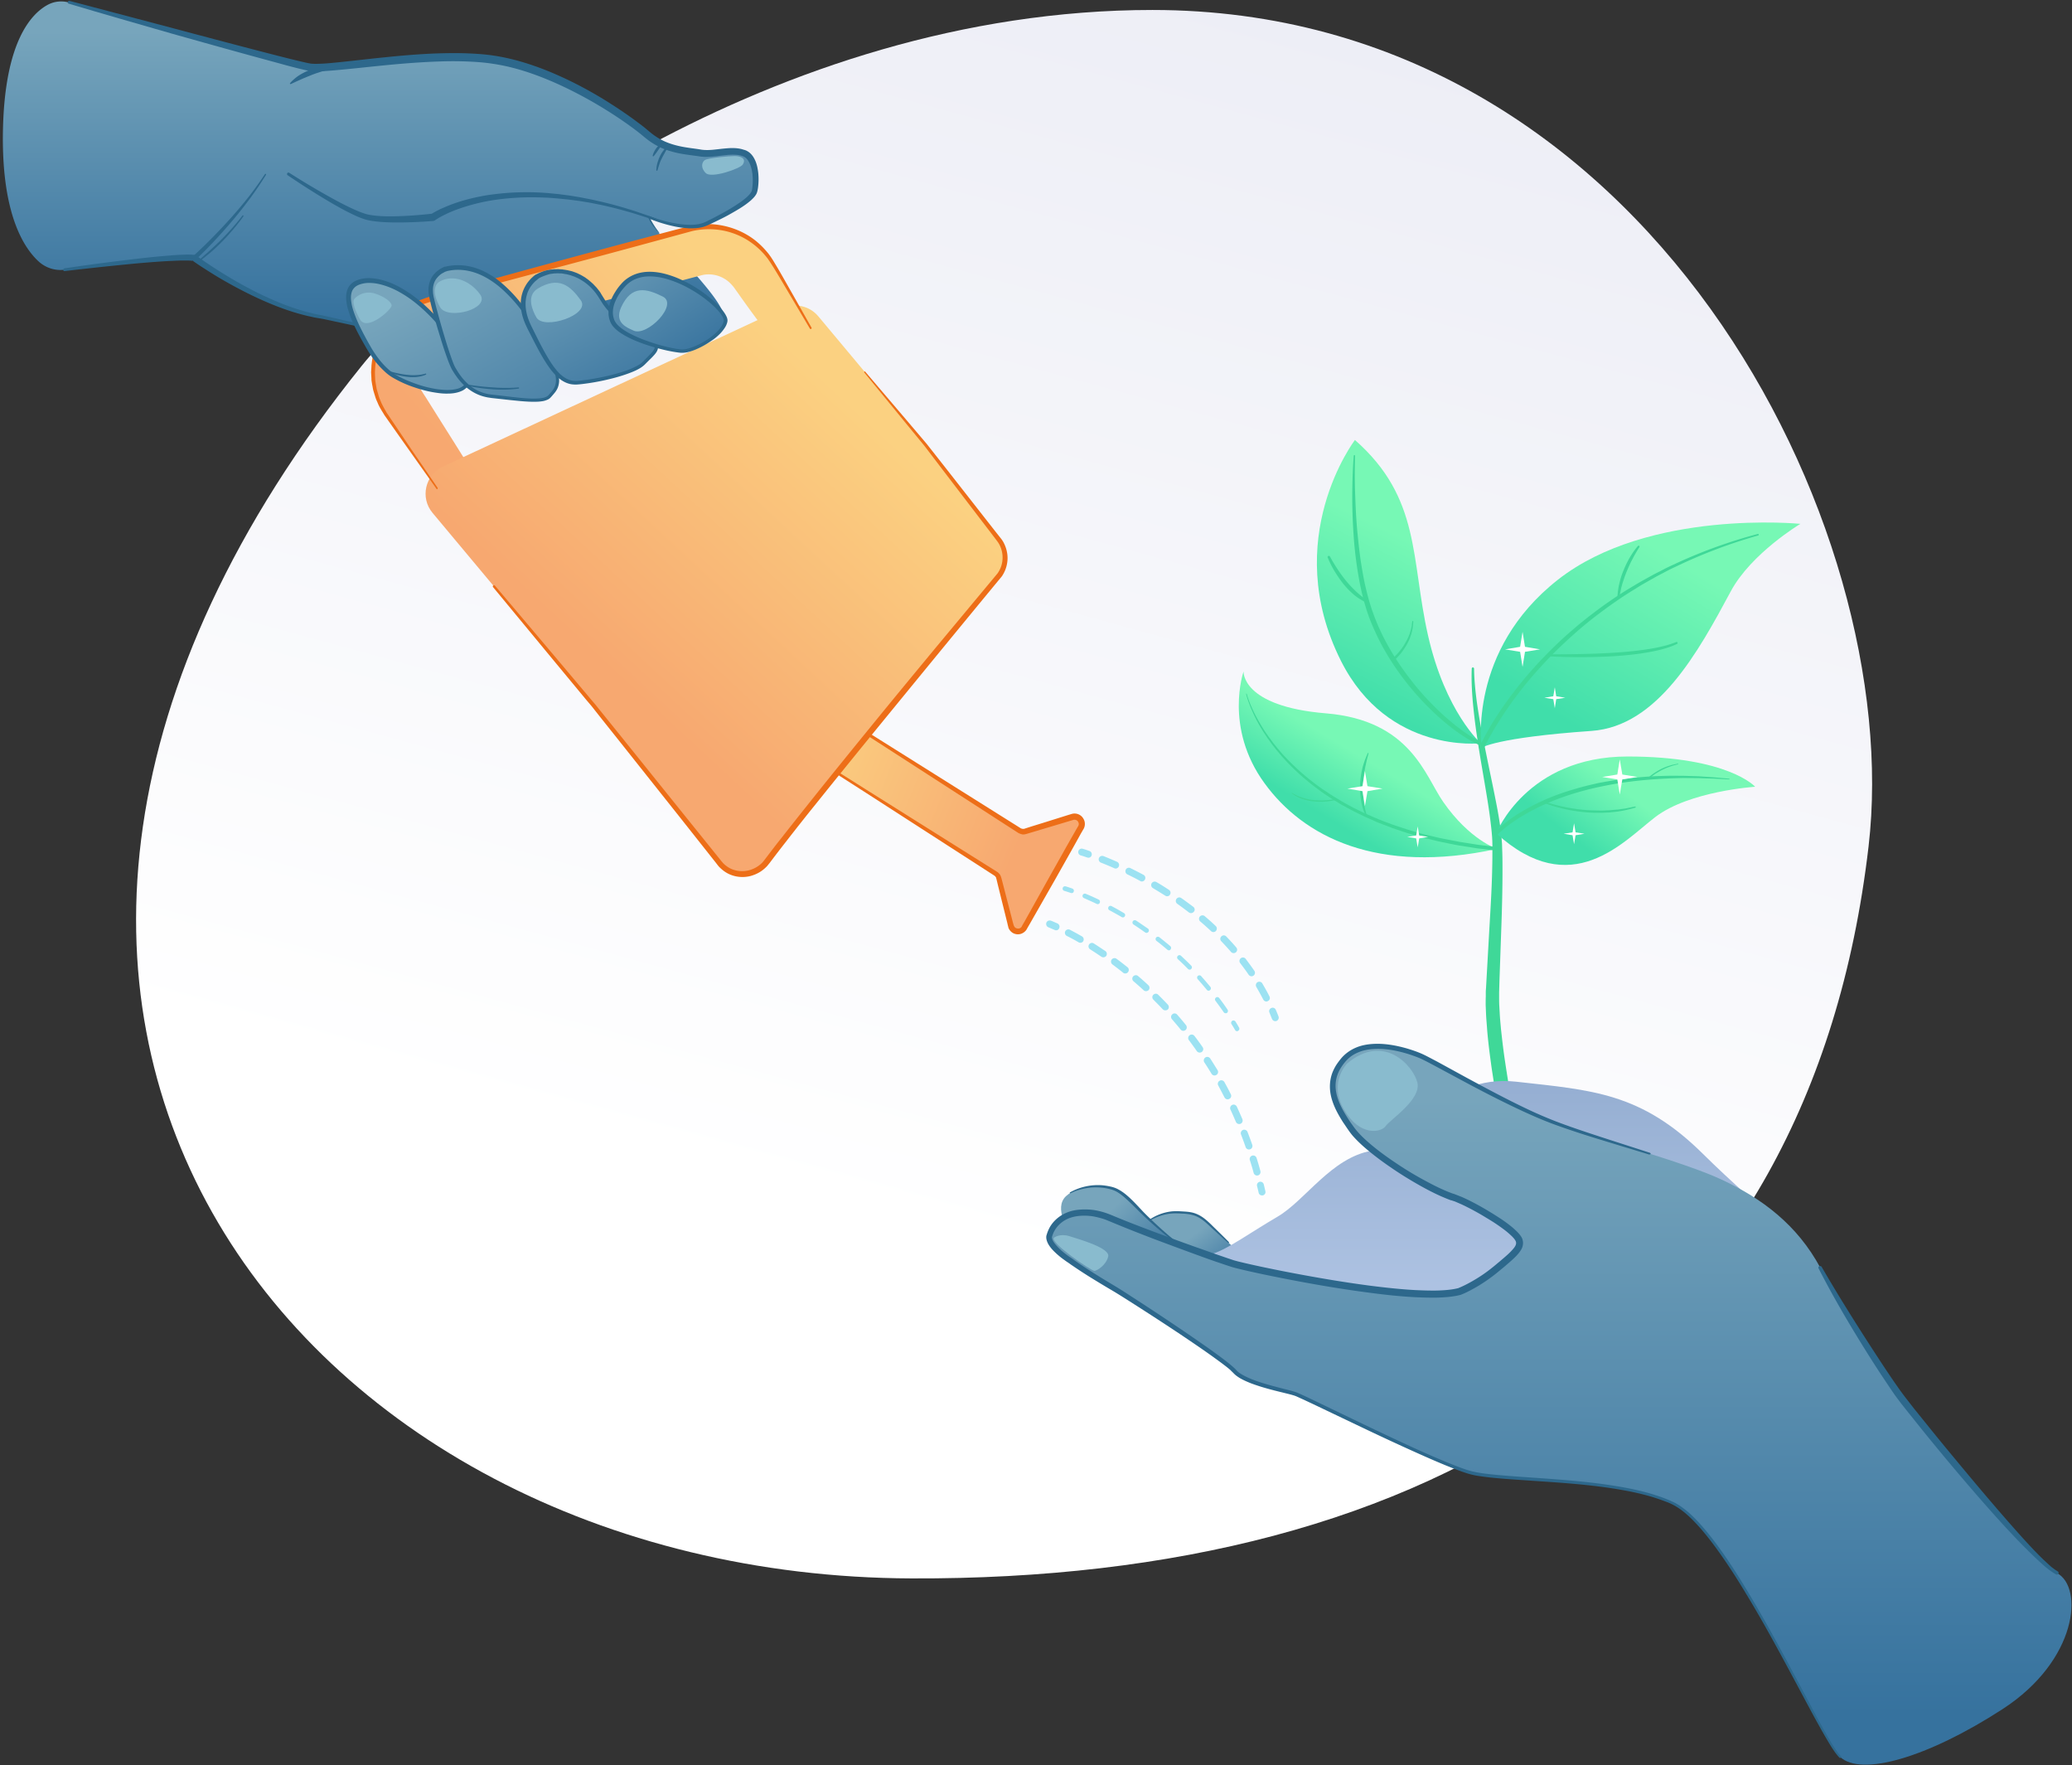
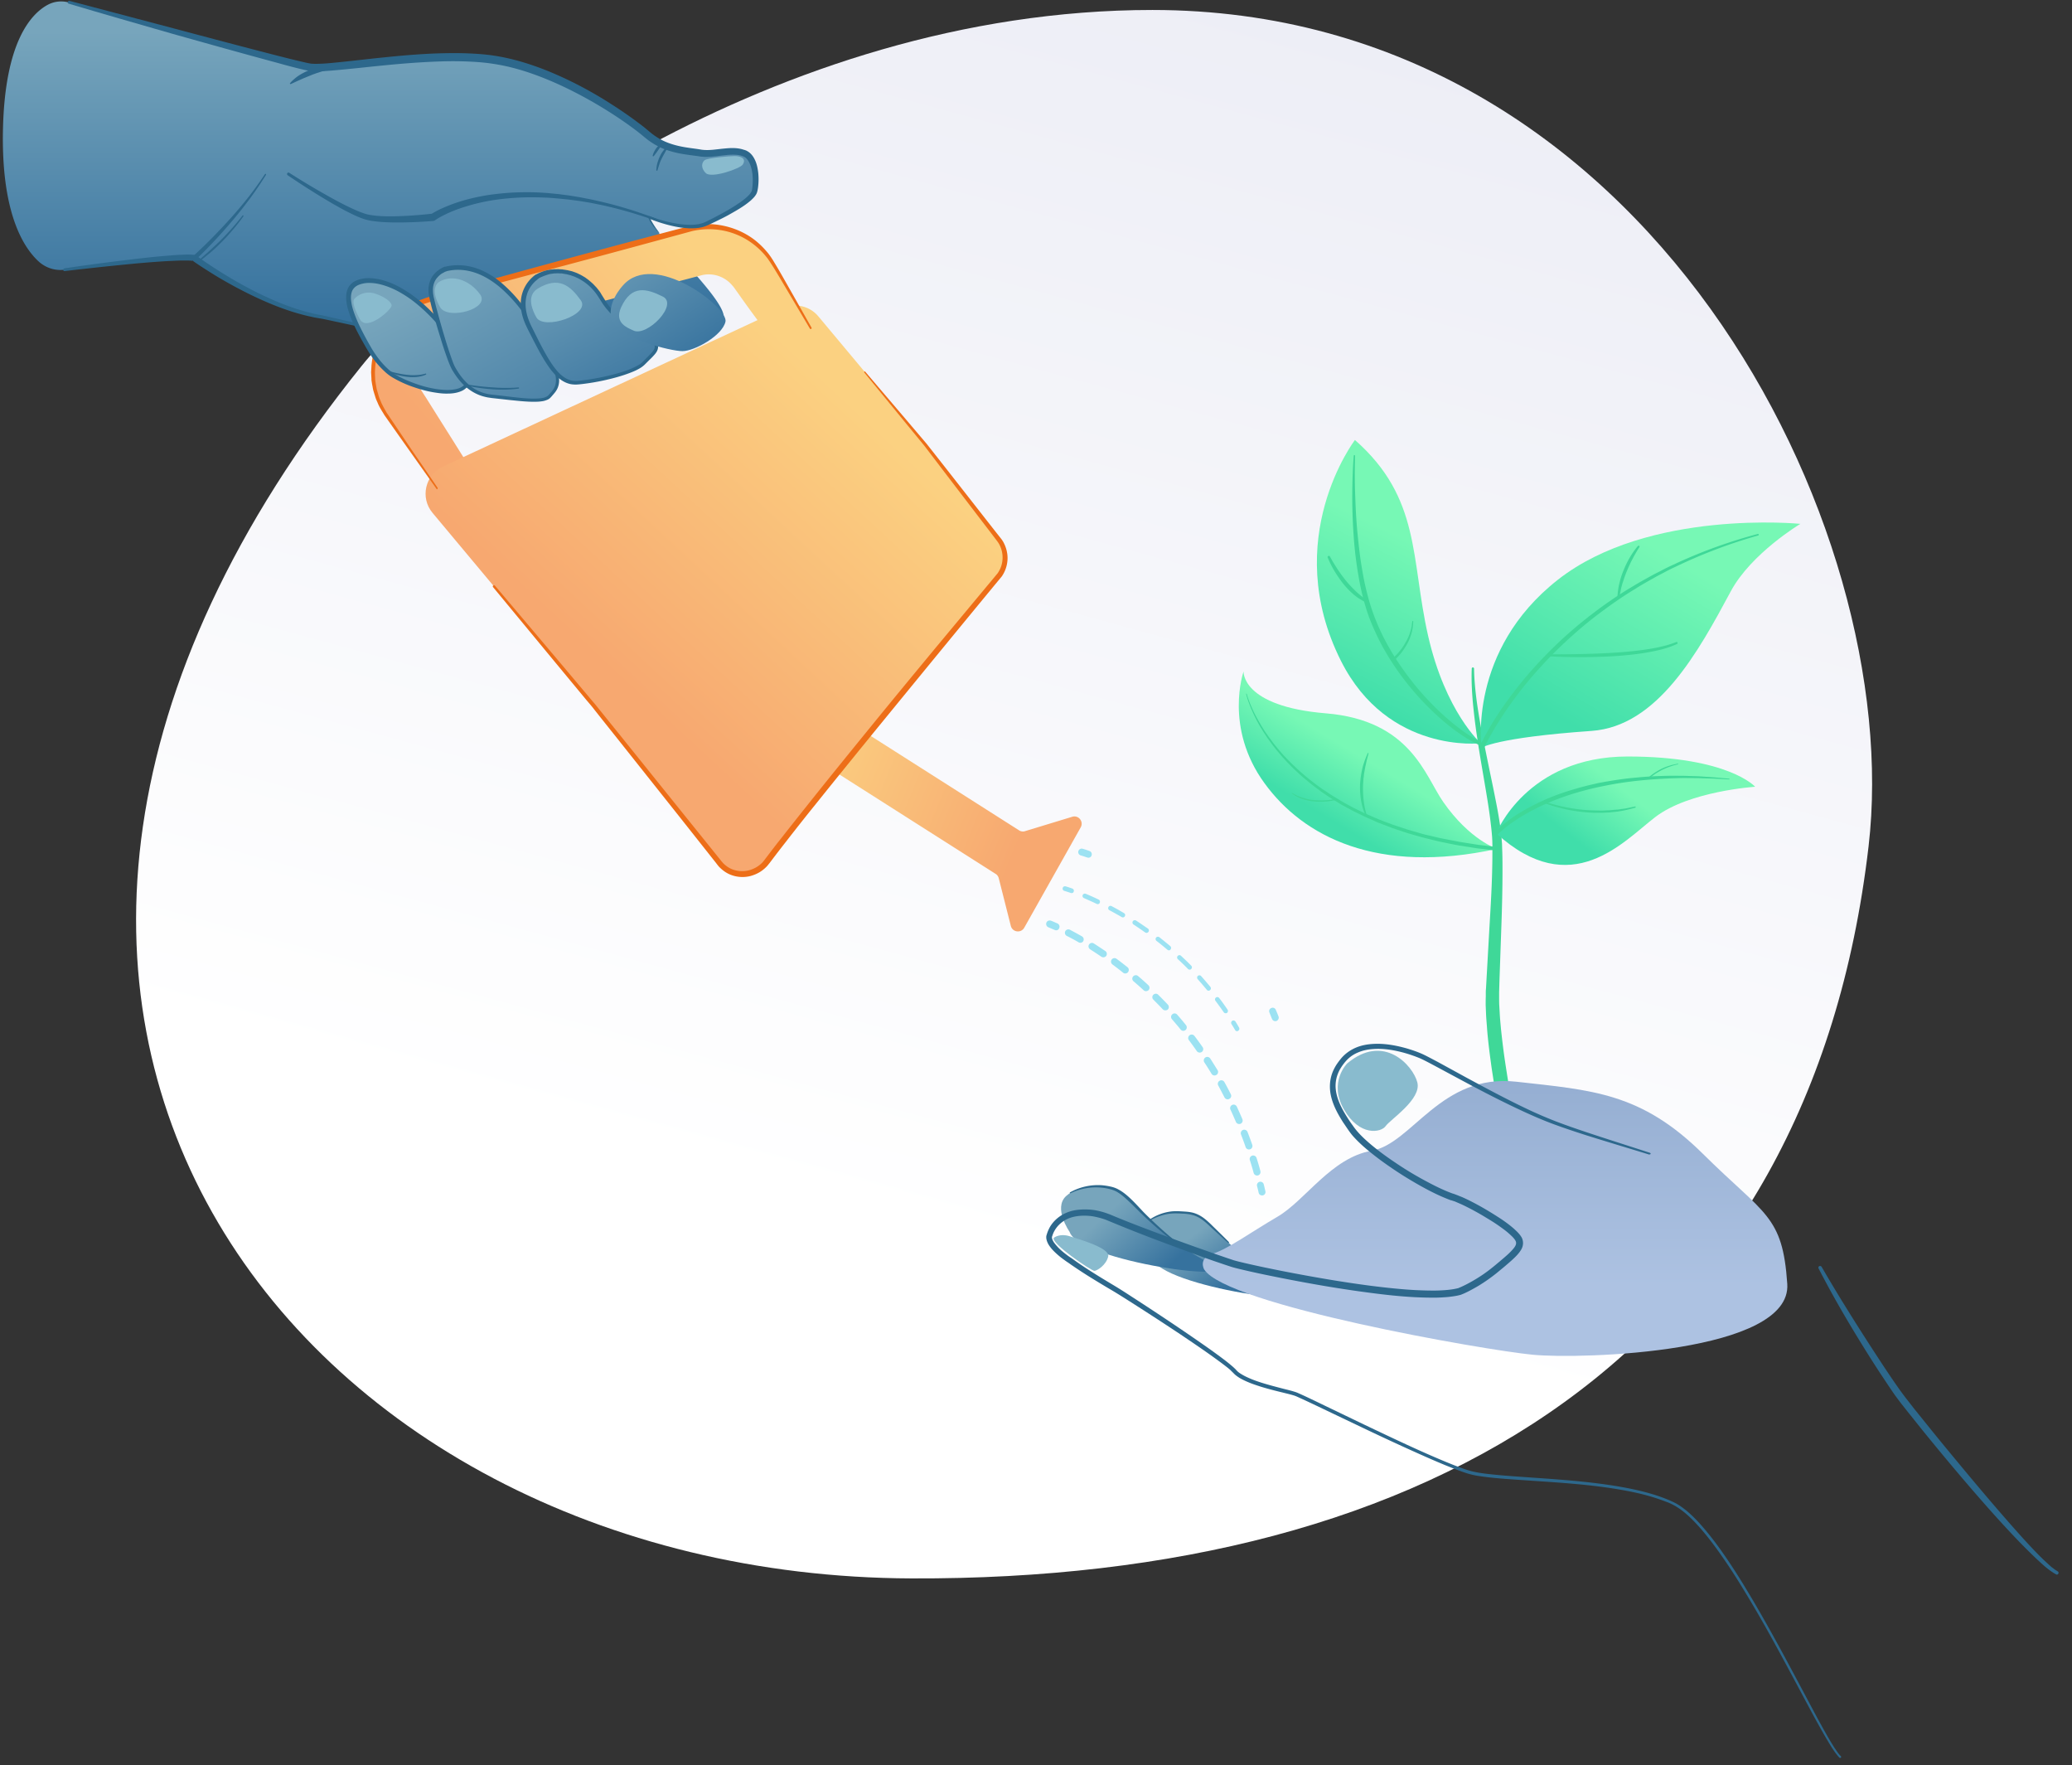
<svg xmlns="http://www.w3.org/2000/svg" width="688" height="586">
  <rect width="100%" height="100%" fill="#333333" stroke="none" />
  <defs>
    <linearGradient id="a" x1="77.629%" x2="49.999%" y1="2.237%" y2="77.368%">
      <stop offset="0%" stop-color="#EDEEF6" />
      <stop offset="100%" stop-color="#FFF" />
    </linearGradient>
    <linearGradient id="b" x1="62.067%" x2="33.279%" y1="41.086%" y2="61.847%">
      <stop offset="0%" stop-color="#77F8B5" />
      <stop offset="99.44%" stop-color="#40DEAA" />
    </linearGradient>
    <linearGradient id="c" x1="65.796%" x2="18.796%" y1="23.76%" y2="80.812%">
      <stop offset="0%" stop-color="#77F8B5" />
      <stop offset="99.44%" stop-color="#40DEAA" />
    </linearGradient>
    <linearGradient id="d" x1="59.459%" x2="42.61%" y1="30.331%" y2="84.079%">
      <stop offset="0%" stop-color="#77F8B5" />
      <stop offset="99.44%" stop-color="#40DEAA" />
    </linearGradient>
    <linearGradient id="e" x1="54.136%" x2="34.293%" y1="44.871%" y2="69.456%">
      <stop offset="0%" stop-color="#77F8B5" />
      <stop offset="99.44%" stop-color="#40DEAA" />
    </linearGradient>
    <linearGradient id="f" x1="21.517%" x2="55.955%" y1="36.581%" y2="59.813%">
      <stop offset="0%" stop-color="#77A5BC" />
      <stop offset="99.44%" stop-color="#36729E" />
    </linearGradient>
    <linearGradient id="g" x1="20.952%" x2="66.942%" y1="40.504%" y2="65.406%">
      <stop offset="0%" stop-color="#77A5BC" />
      <stop offset="99.44%" stop-color="#36729E" />
    </linearGradient>
    <linearGradient id="h" x1="49.997%" x2="49.997%" y1="-146.031%" y2="74.227%">
      <stop offset="0%" stop-color="#6385B0" />
      <stop offset="100%" stop-color="#ADC2E2" />
    </linearGradient>
    <linearGradient id="i" x1="49.978%" x2="49.978%" y1="8.763%" y2="92.029%">
      <stop offset="0%" stop-color="#77A5BC" />
      <stop offset="99.44%" stop-color="#36729E" />
    </linearGradient>
    <linearGradient id="j" x1="50.007%" x2="50.007%" y1="8.748%" y2="92.026%">
      <stop offset="0%" stop-color="#77A5BC" />
      <stop offset="99.44%" stop-color="#36729E" />
    </linearGradient>
    <linearGradient id="k" x1="82.152%" x2="10.733%" y1="27.158%" y2="66.712%">
      <stop offset="0%" stop-color="#FBD181" />
      <stop offset="100%" stop-color="#F7A870" />
    </linearGradient>
    <linearGradient id="l" x1="4.457%" x2="79.525%" y1="37.446%" y2="61.562%">
      <stop offset="0%" stop-color="#FBD181" />
      <stop offset="100%" stop-color="#F7A870" />
    </linearGradient>
    <linearGradient id="m" x1="73.418%" x2="30.776%" y1="17.524%" y2="62.472%">
      <stop offset="0%" stop-color="#FBD181" />
      <stop offset="100%" stop-color="#F7A870" />
    </linearGradient>
    <linearGradient id="n" x1="34.329%" x2="129.495%" y1="25.746%" y2="188.077%">
      <stop offset="0%" stop-color="#77A5BC" />
      <stop offset="99.44%" stop-color="#36729E" />
    </linearGradient>
    <linearGradient id="o" x1="20.087%" x2="103.052%" y1="2.179%" y2="162.617%">
      <stop offset="0%" stop-color="#77A5BC" />
      <stop offset="99.44%" stop-color="#36729E" />
    </linearGradient>
    <linearGradient id="p" x1="7.58%" x2="93.738%" y1="-13.071%" y2="120.345%">
      <stop offset="0%" stop-color="#77A5BC" />
      <stop offset="99.44%" stop-color="#36729E" />
    </linearGradient>
    <linearGradient id="q" x1="-9.847%" x2="90.155%" y1="-21.081%" y2="103.118%">
      <stop offset="0%" stop-color="#77A5BC" />
      <stop offset="99.44%" stop-color="#36729E" />
    </linearGradient>
  </defs>
  <g fill="none" fill-rule="evenodd">
    <path fill="url(#a)" d="M75.095 118.451C105.526 80.641 211.747.31 337.676.31 502.33.348 587.8 172.173 575.457 277.919 555.941 445.263 431.593 521.617 257.644 520.96c-203.917-.733-354.376-189.012-182.55-402.51z" transform="translate(45 3)" />
    <path fill="#3FD898" d="M503.518 396.196c-.886-3.591-1.733-7.144-2.504-10.735l-1.155-5.367a225.617 225.617 0 0 1-1.079-5.406 354.736 354.736 0 0 1-2.003-10.812c-.308-1.815-.616-3.63-.885-5.444-.27-1.815-.578-3.63-.81-5.445-.5-3.63-.962-7.298-1.27-11.005-.116-1.853-.309-3.668-.386-5.56l-.115-2.78c0-.927 0-1.892.038-2.82v-1.428c0-.463.039-.927.077-1.39l.154-2.742.309-5.483.616-10.928c.424-7.298.886-14.557 1.001-21.816.039-1.815.039-3.63.039-5.445v-1.351l-.039-1.313c-.038-.425-.038-.888-.077-1.313l-.115-1.352c-.347-3.552-.848-7.182-1.425-10.773-1.156-7.182-2.504-14.364-3.544-21.624-.54-3.63-.963-7.259-1.31-10.927-.308-3.669-.5-7.337-.346-11.005 0-.232.192-.386.385-.386.192 0 .385.193.385.386.039 3.63.424 7.26.886 10.85.5 3.591 1.117 7.182 1.81 10.773.694 3.592 1.425 7.144 2.157 10.735.732 3.591 1.503 7.144 2.196 10.735.732 3.59 1.386 7.22 1.849 10.889l.154 1.39.115 1.39.116 1.429.038 1.39c.077 1.853.116 3.668.116 5.522.038 7.375-.154 14.673-.424 21.97l-.385 10.967-.193 5.483-.077 2.742c0 .463-.038.927-.038 1.352v1.312c0 .889 0 1.777.038 2.665l.155 2.664c.077 1.776.27 3.591.423 5.367.385 3.592.81 7.183 1.348 10.774.54 3.59 1.117 7.182 1.695 10.734.616 3.591 1.271 7.144 1.926 10.735.693 3.591 1.348 7.144 2.08 10.735.732 3.552 1.464 7.143 2.195 10.696a2.12 2.12 0 0 1-1.656 2.51 2.098 2.098 0 0 1-2.465-1.545z" />
    <path fill="url(#b)" d="M85.625 130.708s10.092-25.485 43.602-25.485 42.37 10.04 42.37 10.04-21.879 1.428-33.126 10.039c-10.554 8.032-27.848 28.188-52.846 5.406z" transform="translate(411.191 145.901)" />
    <path fill="url(#c)" d="M80.772 102.327s-4.7-32.243 25.344-55.797c30.044-23.555 80.502-18.535 80.502-18.535s-16.331 9.77-23.11 22.396c-10.785 20.08-24.266 44.792-46.221 46.337-31.97 2.24-36.515 5.599-36.515 5.599z" transform="translate(411.191 145.901)" />
    <path fill="#3FD898" d="M491.27 247.919c1.078-2.317 2.272-4.518 3.543-6.68a109.822 109.822 0 0 1 4.044-6.333 136.62 136.62 0 0 1 9.206-11.816 144.247 144.247 0 0 1 10.438-10.735c1.81-1.699 3.737-3.32 5.624-4.942l2.927-2.356c.963-.772 2.003-1.506 2.966-2.278 4.006-2.973 8.128-5.792 12.441-8.302 2.119-1.313 4.314-2.471 6.51-3.707 1.117-.579 2.234-1.12 3.313-1.699a66.47 66.47 0 0 1 3.35-1.621 164.524 164.524 0 0 1 28.041-10.195c.116-.038.27.04.309.194.038.115-.039.27-.193.308a169.856 169.856 0 0 0-27.771 10.542 53.047 53.047 0 0 0-3.313 1.66c-1.078.58-2.195 1.12-3.274 1.738-2.157 1.236-4.314 2.394-6.394 3.746-4.237 2.548-8.32 5.406-12.248 8.379-3.968 2.973-7.704 6.178-11.325 9.576-3.62 3.36-7.048 6.95-10.284 10.657-3.235 3.746-6.278 7.646-9.052 11.74a132.386 132.386 0 0 0-4.005 6.255c-1.233 2.123-2.465 4.286-3.467 6.487v.038a.822.822 0 0 1-1.04.386c-.385-.154-.54-.656-.347-1.042z" />
    <path fill="#3FD898" d="M514.226 217.182c1.772 0 3.582.039 5.354 0 1.772 0 3.582-.038 5.354-.077 3.582-.077 7.164-.193 10.708-.425 3.582-.193 7.126-.54 10.63-1.042 1.773-.27 3.506-.541 5.24-.966a33.545 33.545 0 0 0 5.084-1.544c.154-.078.346 0 .423.193.077.154 0 .347-.154.425-3.312 1.583-6.895 2.316-10.438 2.934-3.544.58-7.164.927-10.747 1.159-3.582.193-7.202.309-10.785.309-3.582 0-7.164-.078-10.785-.31-.192 0-.308-.154-.308-.347.116-.193.27-.309.424-.309zm30.121-35.563a49.724 49.724 0 0 0-2.273 3.938c-.732 1.352-1.348 2.742-1.926 4.132-.308.695-.539 1.429-.808 2.124l-.347 1.081-.193.54-.154.541-.308 1.12c-.077.386-.154.734-.231 1.12-.039.193-.077.386-.116.54l-.115.58c-.077.386-.116.733-.193 1.12v.038c-.038.193-.192.309-.385.27a.37.37 0 0 1-.27-.347c.116-1.545.27-3.128.655-4.634.347-1.544.81-3.05 1.425-4.479a32.629 32.629 0 0 1 2.042-4.209c.809-1.351 1.656-2.626 2.696-3.823a.316.316 0 0 1 .462-.038c.116.038.116.231.039.386zm-48.07 94.797c1.194-1.352 2.503-2.433 3.89-3.514a45.97 45.97 0 0 1 4.237-2.935c2.927-1.815 6.009-3.36 9.167-4.75 3.159-1.35 6.433-2.47 9.707-3.397.809-.27 1.656-.464 2.465-.695a59.134 59.134 0 0 1 2.503-.618l2.504-.58 2.542-.463c3.39-.579 6.78-1.08 10.169-1.351 3.39-.348 6.818-.502 10.246-.58 1.694-.038 3.428 0 5.123 0 1.694.04 3.428.117 5.122.155l5.123.348 5.085.463c.077 0 .115.077.115.116 0 .077-.077.116-.115.116l-5.085-.27-5.084-.155-5.084-.039c-1.695.039-3.39.078-5.085.155-6.779.309-13.558.965-20.222 2.278-6.663 1.274-13.211 3.128-19.413 5.753a70.67 70.67 0 0 0-9.013 4.596c-1.425.888-2.85 1.814-4.198 2.818a39.131 39.131 0 0 0-1.965 1.583c-.616.541-1.27 1.12-1.81 1.7l-.038.038a.595.595 0 0 1-.81.039c-.269-.232-.307-.58-.076-.811z" />
    <path fill="#3FD898" d="M547.351 258.151c.655-.656 1.425-1.197 2.196-1.699.77-.502 1.579-.965 2.388-1.351.847-.386 1.695-.734 2.58-.965.424-.155.886-.27 1.31-.348a16.65 16.65 0 0 1 1.348-.27c.039 0 .116.038.116.077s-.039.077-.077.116c-.886.193-1.772.425-2.62.734-.847.27-1.694.656-2.503 1.042-.809.386-1.58.85-2.35 1.313a21.96 21.96 0 0 0-2.118 1.622.186.186 0 0 1-.27 0 .187.187 0 0 1 0-.27zm-34.473 7.955c1.194.425 2.426.772 3.66 1.081l1.848.463 1.849.387c2.503.463 5.007.81 7.55.926 1.27.078 2.541.078 3.812.116.617 0 1.272-.038 1.888-.077l.963-.039.963-.077c.616-.077 1.27-.116 1.887-.154l1.887-.27c.309-.04.617-.078.925-.155l.924-.193 1.85-.386c.115-.039.192.038.23.154.039.116-.038.193-.154.232-2.465.695-4.969 1.274-7.55 1.467l-.962.116-.963.039c-.655.038-1.271.077-1.926.077h-1.926c-.655 0-1.271-.077-1.926-.077-2.58-.193-5.123-.502-7.626-1.043-2.504-.54-4.97-1.236-7.396-2.162-.115-.039-.154-.155-.115-.232.077-.154.192-.232.308-.193z" />
    <path fill="url(#d)" d="M80.502 100.82S68.754 90.51 62.977 65.027C57.199 39.54 60.665 19.46 38.71.154c0 0-25.036 32.822-4.622 73.367 15.6 30.968 46.414 27.3 46.414 27.3z" transform="translate(411.191 145.901)" />
    <path fill="#3FD898" d="M449.94 151.307c-.116 4.595-.116 9.229.077 13.824.154 4.595.424 9.19.924 13.746.231 2.278.501 4.557.81 6.835a190.04 190.04 0 0 0 1.155 6.757c.924 4.48 2.118 8.881 3.813 13.129 3.351 8.495 8.397 16.218 14.252 23.207 2.965 3.475 6.162 6.757 9.59 9.73 3.429 2.974 7.126 5.754 11.17 7.762.27.154.386.502.27.772a.612.612 0 0 1-.77.27c-2.119-.965-4.16-2.162-6.086-3.475a65.487 65.487 0 0 1-5.546-4.209 91.426 91.426 0 0 1-9.9-9.807 90.302 90.302 0 0 1-8.28-11.198 78.655 78.655 0 0 1-3.429-6.063 94.758 94.758 0 0 1-2.889-6.371c-.192-.54-.423-1.081-.616-1.622l-.578-1.66c-.346-1.12-.693-2.24-1.001-3.36a82.47 82.47 0 0 1-1.541-6.796 128.581 128.581 0 0 1-1.81-13.785c-.347-4.634-.54-9.229-.54-13.862 0-2.317.039-4.634.116-6.95.077-2.318.193-4.634.385-6.913 0-.116.116-.231.231-.193.116 0 .193.116.193.232z" />
    <path fill="#3FD898" d="M441.582 184.708a56.837 56.837 0 0 0 2.503 4.17 48.148 48.148 0 0 0 2.85 3.9c1.002 1.236 2.119 2.394 3.274 3.514a30.814 30.814 0 0 0 3.737 2.973c.192.116.23.348.115.54-.115.155-.308.233-.462.155a17.98 17.98 0 0 1-4.237-2.703 28.003 28.003 0 0 1-3.466-3.63c-1.04-1.312-1.965-2.702-2.812-4.092a34.656 34.656 0 0 1-2.234-4.48.371.371 0 0 1 .23-.502c.193-.077.424 0 .502.155zm20.761 33.902a12.26 12.26 0 0 0 1.27-1.196c.193-.193.424-.425.617-.657l.578-.695c.77-.926 1.425-1.93 2.003-2.973.308-.502.539-1.042.809-1.583.115-.27.23-.54.346-.85l.154-.424.116-.425c.077-.27.192-.58.27-.85l.192-.888c.039-.154.077-.309.077-.424l.039-.464.115-.888c0-.077.077-.154.193-.154.077 0 .154.077.154.193-.077 1.235-.193 2.471-.54 3.668l-.115.463-.154.425c-.116.309-.193.58-.308.888-.231.58-.462 1.159-.77 1.7-.578 1.119-1.272 2.123-2.004 3.127-.77.965-1.617 1.892-2.58 2.703-.154.154-.424.116-.54-.039-.115-.27-.076-.502.078-.656z" />
    <path fill="url(#e)" d="M85.895 135.882s-9.052-2.896-17.911-15.638c-6.009-8.65-10.785-27.03-38.903-29.347S1.733 76.996 1.733 76.996s-6.548 18.535 6.933 37.07c12.865 17.723 37.363 30.504 77.229 21.816z" transform="translate(411.191 145.901)" />
    <path fill="#3FD898" d="M414.003 230.427c.578 2.046 1.425 4.054 2.35 5.985a61.358 61.358 0 0 0 3.158 5.599c.27.463.578.888.886 1.351l.924 1.313.963 1.275.462.656.501.618 1.002 1.235c.346.425.693.811 1.04 1.236l1.078 1.197 1.117 1.158a77.11 77.11 0 0 0 9.63 8.457l1.31.965.654.464.655.424c.886.58 1.771 1.197 2.696 1.777l2.735 1.66c.23.154.462.27.693.425l.693.386 1.425.772 1.426.772c.462.232.963.464 1.425.696l2.889 1.39 2.965 1.274c.501.193.963.425 1.464.618l1.502.579 3.005 1.12 3.043 1.004 1.54.502c.501.154 1.04.309 1.541.463l3.081.888c1.04.309 2.08.54 3.12.772l3.12.734c2.08.425 4.199.811 6.317 1.236l6.356 1.004 6.394.772h.038c.308.039.54.309.5.656-.038.348-.307.541-.654.502l-6.432-.733-6.394-1.004c-2.119-.386-4.237-.85-6.356-1.275l-3.158-.772c-1.04-.27-2.119-.502-3.12-.81l-3.12-.889c-.5-.154-1.04-.27-1.54-.463l-1.542-.502-3.08-1.043-3.044-1.158-1.502-.58c-.5-.192-1.001-.424-1.502-.656l-2.966-1.313-2.927-1.428a25.89 25.89 0 0 1-1.464-.734l-1.425-.772-1.425-.773-.694-.386a6.697 6.697 0 0 1-.693-.424l-2.773-1.7c-.886-.579-1.81-1.197-2.697-1.814l-.654-.464-.655-.502-1.31-.965c-3.428-2.626-6.702-5.522-9.63-8.688l-1.116-1.197-1.04-1.236c-.347-.425-.694-.81-1.04-1.235l-1.002-1.275-.5-.656-.463-.657-.963-1.312-.885-1.352a43.639 43.639 0 0 1-.886-1.39 47.836 47.836 0 0 1-3.043-5.715c-.886-1.97-1.695-3.977-2.234-6.1 0-.078.038-.155.077-.155.077.077.154.116.154.193z" />
    <path fill="#3FD898" d="M453.6 270.933c-.848-1.622-1.35-3.36-1.657-5.136-.308-1.776-.385-3.591-.347-5.367.116-1.777.347-3.591.77-5.329l.155-.656.192-.657.424-1.274c.308-.85.655-1.66 1.001-2.471.039-.078.116-.116.193-.078.077.039.077.078.077.155-.193.85-.462 1.699-.655 2.548l-.27 1.275-.154.656-.115.656-.231 1.275c-.077.424-.116.85-.154 1.313-.154.85-.154 1.737-.231 2.587-.077 1.737 0 3.475.192 5.213.193 1.737.54 3.436 1.079 5.097.038.115-.039.193-.116.231 0 .116-.077.078-.154-.038zm-10.17-5.368c-1.232.31-2.503.464-3.736.54a20.468 20.468 0 0 1-3.775-.115c-1.27-.116-2.503-.425-3.697-.85l-.886-.347a8.68 8.68 0 0 1-.848-.425l-.423-.231c-.116-.078-.27-.193-.385-.27l-.77-.541c-.04-.039-.04-.077 0-.077.038-.04.076-.04.076-.04 1.079.619 2.196 1.16 3.39 1.545.27.116.578.194.886.27.308.078.577.155.886.232l.924.194.924.115a29.58 29.58 0 0 0 3.698.116c1.233-.077 2.465-.193 3.698-.463.115-.039.192.038.231.154-.039.039-.077.155-.193.193z" />
-     <path fill="#FFF" d="M538.685 257.109l5.007.81-5.007.812-.848 5.02-.809-5.02-5.007-.811 5.007-.811.81-5.02zm-84.624 3.861l5.008.811-5.008.85-.847 4.98-.809-4.98-5.007-.85 5.007-.81.809-5.02zm52.307-46.26l5.008.85-5.008.811-.809 5.02-.808-5.02-5.008-.81 5.008-.85.808-4.981zm10.362 16.412l3.004.502-3.004.463-.463 3.012-.5-3.012-2.966-.463 2.966-.502.5-2.973zm6.432 45.178l2.966.463-2.966.502-.5 2.974-.501-2.974-2.966-.502 2.966-.463.5-3.012zm-51.922 1.043l2.966.463-2.966.502-.5 2.973-.501-2.973-2.966-.502 2.966-.463.5-3.012z" />
    <path fill="url(#f)" d="M35.38 272.51s-5.508-7.838-1.156-11.854c4.353-3.977 13.597-4.247 17.757-1.351 4.16 2.896 15.368 16.41 30.005 23.632 14.637 7.22-43.41-.502-46.606-10.426z" transform="translate(347 145)" />
    <path fill="url(#g)" d="M8.148 263.9s-5.508-7.839-1.156-11.854c4.353-4.016 13.597-4.248 17.757-1.352 4.198 2.896 15.368 16.41 30.005 23.632 14.637 7.22-43.41-.502-46.606-10.426z" transform="translate(347 145)" />
    <path fill="url(#h)" d="M52.828 276.372s-2.118-3.668 2.89-5.213c5.006-1.544 12.248-6.873 21.492-12.279 9.244-5.406 17.834-19.577 31.276-21.894 13.443-2.317 22.918-25.755 48.07-22.898 25.153 2.819 41.33 3.591 61.899 23.94 20.53 20.35 26.461 20.273 28.002 43.171 1.54 22.898-68.292 25.06-84.47 23.516-16.177-1.545-101.725-16.488-109.159-28.343z" transform="translate(347 145)" />
-     <path fill="url(#i)" d="M137.452 283.709s5.777-2.201 12.21-7.453c6.432-5.29 8.859-7.452 7.434-10.04-1.425-2.586-12.326-10.425-22.07-13.9-9.746-3.475-28.119-15.175-33.242-22.396-5.123-7.221-9.783-15.06-2.696-23.169 7.087-8.108 21.454-2.973 25.576-1.274 4.121 1.66 27.81 15.716 43.217 21.701 15.407 5.985 43.794 13.283 57.006 19.5 13.212 6.217 24.844 14.867 32.548 29.154 7.703 14.287 21.57 35.91 26.384 42.475 4.815 6.564 43.333 54.252 52.192 58.886 8.859 4.634 6.933 28.96-18.104 45.178-25.036 16.218-46.991 22.396-53.924 15.832-6.934-6.564-36.592-75.297-55.466-84.178-18.874-8.881-56.043-7.144-67.406-10.233-11.363-3.089-54.695-24.906-57.97-26.064-3.273-1.159-16.754-3.476-20.221-7.53-3.467-4.054-34.859-24.404-40.059-27.493-5.2-3.09-21.685-12.743-21.57-16.527.193-5.87 8.474-11.854 20.415-6.796 11.94 5.059 35.051 13.36 40.636 15.098 5.585 1.738 59.549 13.283 75.11 9.229z" transform="translate(347 145)" />
    <path fill="#2D688C" d="M604.858 420.523c2.696 4.633 5.431 9.228 8.282 13.785 2.811 4.556 5.7 9.074 8.628 13.592 2.927 4.48 5.854 8.997 8.936 13.322a86.207 86.207 0 0 0 2.388 3.205l2.465 3.166 5.046 6.256c3.35 4.17 6.779 8.301 10.207 12.433 3.428 4.132 6.856 8.225 10.361 12.318a624.768 624.768 0 0 0 10.593 12.086c1.81 1.97 3.62 3.939 5.508 5.83l1.425 1.39 1.463 1.352.732.657c.231.232.501.425.77.618.27.193.501.386.771.579l.809.502.038.038c.27.155.347.502.154.773-.154.27-.5.347-.731.193-2.504-1.39-4.43-3.244-6.433-5.097a200.772 200.772 0 0 1-5.739-5.676c-3.736-3.862-7.357-7.84-10.939-11.894-7.126-8.07-14.02-16.295-20.8-24.635-1.694-2.085-3.35-4.21-5.045-6.294l-2.504-3.167c-.809-1.08-1.656-2.162-2.427-3.282-1.54-2.24-3.004-4.479-4.506-6.719a407.618 407.618 0 0 1-4.353-6.796c-5.7-9.112-11.17-18.38-16.1-27.995-.154-.27-.039-.617.23-.772.27-.116.617 0 .771.232zm-57.391-37.301c-7.01-2.163-14.06-4.248-21.03-6.449-3.506-1.12-6.973-2.278-10.44-3.552-3.466-1.274-6.855-2.742-10.206-4.286-6.664-3.09-13.212-6.449-19.683-9.924l-9.706-5.213c-1.618-.85-3.236-1.738-4.854-2.471a46.595 46.595 0 0 0-5.084-1.777c-3.467-.965-7.049-1.583-10.554-1.312-1.733.115-3.466.463-5.046 1.158a10.744 10.744 0 0 0-4.083 2.973 16.165 16.165 0 0 0-1.54 2.085 11.333 11.333 0 0 0-1.117 2.279 10.912 10.912 0 0 0-.578 4.98c.193 1.7.732 3.36 1.464 4.982.731 1.622 1.656 3.166 2.619 4.672.5.773 1.001 1.506 1.54 2.24.54.772 1.04 1.429 1.618 2.085 1.156 1.313 2.465 2.549 3.852 3.746 2.735 2.355 5.7 4.517 8.705 6.525a109.138 109.138 0 0 0 9.321 5.677c3.197 1.737 6.433 3.398 9.784 4.595l-.077-.039c.346.116.616.193.886.309.27.116.539.193.809.309.539.232 1.078.425 1.617.656 1.04.464 2.08.966 3.12 1.506a90.777 90.777 0 0 1 5.97 3.36c.963.579 1.926 1.197 2.89 1.814a46.846 46.846 0 0 1 2.85 1.97c.924.695 1.849 1.429 2.696 2.24.424.386.847.81 1.271 1.312.385.464.886 1.12 1.078 1.854.232.772.193 1.66-.038 2.355-.231.734-.616 1.274-1.001 1.815-.77 1.004-1.618 1.815-2.466 2.587-.847.772-1.733 1.506-2.58 2.24-.886.733-1.734 1.428-2.62 2.162-1.81 1.429-3.697 2.78-5.662 3.977-1.001.618-2.003 1.159-3.004 1.7-1.04.54-2.041 1.042-3.197 1.467-.038 0-.077.038-.116.038h-.038c-1.271.348-2.58.502-3.852.657a63.124 63.124 0 0 1-3.813.231c-2.542.04-5.046-.038-7.511-.154-5.007-.27-9.938-.81-14.868-1.467-9.86-1.275-19.644-2.974-29.389-4.904-4.892-.966-9.745-1.97-14.598-3.167a32.837 32.837 0 0 1-1.849-.502 96.752 96.752 0 0 1-1.772-.579c-1.194-.386-2.35-.81-3.543-1.197-2.35-.81-4.7-1.66-7.01-2.51a1470.847 1470.847 0 0 1-13.944-5.174c-4.622-1.776-9.244-3.591-13.866-5.522-.578-.231-1.118-.463-1.695-.695a21.76 21.76 0 0 0-1.695-.54c-1.156-.31-2.311-.58-3.467-.695-2.31-.232-4.737-.078-6.856.695-2.118.81-3.929 2.316-5.007 4.286a7.79 7.79 0 0 0-.655 1.544c-.038.077-.038.116-.077.193-.038.078-.038.155-.038.155 0 .077-.039.154-.039.231 0 .194.039.387.116.618.154.425.423.927.77 1.352.347.463.732.888 1.117 1.313.809.85 1.733 1.621 2.696 2.355.462.348.963.734 1.464 1.043.54.347 1.04.733 1.54 1.08 2.003 1.43 4.083 2.781 6.163 4.094 2.08 1.313 4.199 2.587 6.317 3.861 2.157 1.275 4.237 2.626 6.317 3.978 8.359 5.405 16.601 10.889 24.767 16.603a219.145 219.145 0 0 1 6.047 4.402 56.653 56.653 0 0 1 2.928 2.395c.23.231.462.424.732.695.27.308.385.424.616.656.385.386.886.695 1.387 1.004 1.001.618 2.118 1.12 3.235 1.583 1.117.464 2.273.85 3.467 1.236 2.35.733 4.737 1.351 7.125 1.97 1.194.308 2.388.578 3.621.964.308.078.616.194.924.31.309.115.578.27.886.385l1.695.773c2.234 1.042 4.468 2.124 6.702 3.205l13.404 6.448c4.468 2.124 8.937 4.248 13.443 6.333 4.507 2.085 9.013 4.093 13.597 5.985 2.272.927 4.584 1.854 6.895 2.587 2.31.734 4.737 1.081 7.202 1.352 4.892.54 9.86.85 14.791 1.197 9.9.695 19.798 1.39 29.62 3.166 4.892.888 9.745 2.047 14.406 3.9.578.232 1.156.463 1.733.734.578.27 1.156.54 1.695.85 1.117.617 2.119 1.39 3.12 2.162 1.926 1.583 3.698 3.398 5.354 5.29 3.274 3.745 6.201 7.8 8.975 11.931 2.773 4.132 5.354 8.38 7.896 12.666 5.046 8.572 9.783 17.299 14.444 26.064 2.35 4.363 4.66 8.765 7.01 13.129 1.194 2.162 2.388 4.363 3.62 6.487a86.835 86.835 0 0 0 1.927 3.166c.693 1.004 1.348 2.085 2.195 2.896a.361.361 0 0 1 0 .502.35.35 0 0 1-.462 0c-.462-.463-.847-.965-1.233-1.467-.385-.502-.731-1.043-1.078-1.545-.693-1.042-1.31-2.123-1.964-3.205-1.272-2.162-2.466-4.324-3.66-6.487-2.388-4.363-4.699-8.765-7.048-13.128-4.7-8.766-9.399-17.492-14.483-26.026-2.542-4.248-5.123-8.495-7.896-12.588-2.774-4.093-5.662-8.11-8.936-11.855-3.274-3.668-6.857-7.182-11.556-8.765-4.583-1.776-9.398-2.935-14.251-3.784-9.745-1.738-19.644-2.394-29.505-3.05-4.93-.348-9.899-.619-14.83-1.16a121.316 121.316 0 0 1-3.697-.501 25.711 25.711 0 0 1-3.698-.888c-2.388-.773-4.699-1.7-7.01-2.626-4.583-1.892-9.129-3.939-13.635-5.985a855.292 855.292 0 0 1-13.481-6.294l-13.443-6.41a519.34 519.34 0 0 0-6.702-3.166l-1.695-.773c-.27-.116-.578-.27-.809-.347a6.626 6.626 0 0 0-.809-.27c-1.155-.348-2.388-.618-3.582-.927-2.426-.58-4.814-1.197-7.203-1.931-1.194-.386-2.388-.772-3.543-1.236-1.156-.463-2.35-1.004-3.467-1.66-.539-.348-1.117-.734-1.618-1.197l-.693-.695c-.192-.193-.424-.386-.616-.618-.886-.81-1.888-1.544-2.85-2.278a239.32 239.32 0 0 0-6.01-4.325c-8.126-5.637-16.446-11.043-24.805-16.372-2.08-1.313-4.198-2.664-6.317-3.9a351.127 351.127 0 0 1-6.394-3.862 158.594 158.594 0 0 1-6.278-4.093c-.54-.347-1.001-.733-1.502-1.042-.54-.348-1.04-.734-1.58-1.12a25.787 25.787 0 0 1-2.927-2.51c-.462-.463-.924-.965-1.31-1.506a6.85 6.85 0 0 1-1.04-1.892c-.115-.386-.23-.772-.23-1.236 0-.231 0-.463.077-.656.038-.116.038-.193.077-.27.038-.077.038-.155.077-.232.192-.656.462-1.274.77-1.892 1.271-2.433 3.505-4.286 6.009-5.252 1.271-.501 2.58-.772 3.89-.888 1.31-.115 2.62-.115 3.929 0 1.31.116 2.58.387 3.813.734 1.233.348 2.465.81 3.62 1.313 4.546 1.892 9.168 3.668 13.829 5.406a856.695 856.695 0 0 0 13.943 5.097c2.35.81 4.66 1.66 7.01 2.471 1.156.386 2.35.811 3.506 1.197l1.733.58c.54.154 1.155.308 1.733.463 4.776 1.158 9.63 2.162 14.483 3.127 9.706 1.893 19.451 3.592 29.235 4.866 4.892.618 9.822 1.158 14.714 1.429 2.465.115 4.891.193 7.318.154 2.427-.077 4.853-.232 7.087-.81l-.115.038a32.92 32.92 0 0 0 2.927-1.352 54.337 54.337 0 0 0 2.889-1.622 47.194 47.194 0 0 0 5.43-3.784c.848-.656 1.734-1.428 2.582-2.123.847-.734 1.694-1.43 2.503-2.163.809-.734 1.58-1.506 2.196-2.278.308-.386.539-.772.654-1.12.116-.347.116-.618.039-.965-.116-.348-.308-.657-.616-1.043a9.807 9.807 0 0 0-1.079-1.12 26.571 26.571 0 0 0-2.503-2.085 67.316 67.316 0 0 0-2.697-1.892c-.924-.618-1.887-1.197-2.85-1.776a86.28 86.28 0 0 0-5.816-3.282c-1.002-.502-1.965-1.004-2.966-1.429-.5-.232-1.002-.425-1.502-.656a6.09 6.09 0 0 0-.77-.27c-.232-.078-.54-.194-.732-.232h-.077c-3.544-1.313-6.857-2.974-10.092-4.788-3.236-1.815-6.394-3.746-9.437-5.831-3.081-2.085-6.047-4.286-8.898-6.719-1.425-1.236-2.773-2.51-4.044-3.939-.616-.695-1.232-1.544-1.733-2.278-.54-.772-1.04-1.544-1.58-2.317-1-1.583-1.964-3.205-2.734-4.942-.77-1.738-1.387-3.63-1.58-5.6-.192-1.969.04-4.015.732-5.869.347-.926.81-1.814 1.31-2.625a26.105 26.105 0 0 1 1.733-2.317c1.31-1.506 2.966-2.664 4.776-3.437 1.81-.772 3.737-1.12 5.663-1.235 3.813-.232 7.588.463 11.17 1.467 1.81.54 3.543 1.12 5.277 1.892 1.733.81 3.312 1.699 4.968 2.549l9.668 5.29c6.433 3.475 12.904 6.95 19.529 10.116a143.74 143.74 0 0 0 10.053 4.364c3.428 1.313 6.895 2.51 10.361 3.668 6.972 2.317 13.944 4.518 20.954 6.796.193.077.27.27.231.425-.231.077-.424.193-.616.116z" />
    <path fill="#89BBCE" d="M447.32 353.026s-6.278 6.217-1.078 15.252c5.2 9.036 12.326 7.723 13.867 5.522 1.54-2.201 11.94-8.881 10.515-14.48-1.425-5.6-11.17-16.527-23.303-6.294z" />
    <path fill="#2D688C" d="M355.302 395.81a19.033 19.033 0 0 1 10.67-2.356 21.23 21.23 0 0 1 2.734.425c.924.193 1.849.502 2.658.966 1.656.888 3.081 2.123 4.39 3.398 1.31 1.274 2.543 2.625 3.775 3.938 1.272 1.313 2.581 2.549 3.89 3.784 2.658 2.472 5.355 4.866 8.244 7.067.077.077.115.193.038.27-.077.077-.193.116-.27.039-2.965-2.124-5.777-4.441-8.512-6.835a119.873 119.873 0 0 1-4.006-3.707c-1.31-1.274-2.58-2.587-3.89-3.823-1.31-1.235-2.62-2.432-4.122-3.32a8.777 8.777 0 0 0-2.426-.927 14.88 14.88 0 0 0-2.62-.464 18.893 18.893 0 0 0-5.315.193c-1.733.31-3.505.85-5.084 1.66-.077.04-.193 0-.27-.076 0-.039.039-.155.116-.232z" />
    <path fill="#2D688C" d="M381.84 404.768a16.129 16.129 0 0 1 7.088-2.625c.616-.078 1.27-.078 1.926-.078.616 0 1.232.039 1.887.078 1.233.077 2.542.154 3.775.54 1.232.386 2.388 1.043 3.39 1.815 1 .772 1.925 1.66 2.811 2.549 1.772 1.737 3.582 3.475 5.316 5.251a.187.187 0 0 1 0 .27.186.186 0 0 1-.27 0 658.377 658.377 0 0 1-5.547-5.058c-.924-.85-1.81-1.7-2.773-2.433-.963-.733-2.041-1.313-3.158-1.66-.578-.155-1.156-.31-1.772-.386-.616-.078-1.194-.155-1.81-.155-.617-.038-1.233-.077-1.85-.077-.616-.039-1.232 0-1.81.039-1.194.077-2.426.347-3.582.733-1.155.348-2.31.888-3.35 1.468a.203.203 0 0 1-.27-.078c-.116 0-.078-.115 0-.193z" />
    <path fill="#89BBCE" d="M349.948 410.87s1.926-1.545 5.2-.503c3.274 1.043 13.558 3.939 12.826 6.758-.693 2.819-3.582 4.633-4.545 4.75-.924.115-14.945-9.423-13.481-11.006z" />
    <path fill="url(#j)" d="M21.498 89.528c9.867-1.274 37.311-4.75 42.977-3.9 0 0 22.125 16.334 42.13 19.578 20.005 3.205 28.793 10.04 35.731 10.04 6.939 0 94.667-3.784 97.75-8.998 3.084-5.213-23.473-28.575-24.514-33.981 0 0 12.604 5.136 19.003 2.046 6.437-3.089 15.148-7.723 15.919-10.812.77-3.09.77-11.082-3.585-12.627s-10.022.772-14.377 0c-4.356-.772-11.564-.772-17.73-6.179-6.168-5.406-30.066-22.126-51.921-24.984-21.855-2.819-53.192 3.862-60.4 2.588C96.044 21.14 35.567 4.342 22.847.829a9.416 9.416 0 0 0-6.938.733C10.359 4.535 1.686 13.764.992 42.649c-.655 27.687 6.63 39.388 11.872 44.176 2.351 2.124 5.512 3.128 8.634 2.703z" />
    <path fill="#2D688C" d="M21.46 89.065a793.095 793.095 0 0 1 21.43-2.858c3.585-.425 7.17-.85 10.754-1.158 1.812-.155 3.585-.31 5.397-.425l2.736-.116c.925 0 1.85 0 2.853.116.154.038.308.077.424.154h.038a110.257 110.257 0 0 0 6.013 4.132c2.043 1.313 4.125 2.626 6.206 3.823a124.918 124.918 0 0 0 12.99 6.68c4.47 1.97 9.058 3.592 13.76 4.673.578.154 1.195.27 1.773.386l.887.155c.308.038.617.115.925.193l3.585.81c2.39.541 4.78 1.12 7.169 1.622.27.04.424.31.385.58-.038.27-.308.424-.578.386-2.428-.502-4.78-1.043-7.208-1.545-1.195-.27-2.39-.502-3.584-.772-.309-.039-.579-.116-.887-.155l-.925-.154c-.617-.116-1.233-.193-1.812-.348-4.856-1.004-9.559-2.587-14.107-4.479s-8.981-4.093-13.298-6.487a130.725 130.725 0 0 1-6.36-3.746c-2.081-1.313-4.163-2.626-6.206-4.093l.463.193c-.771-.116-1.658-.155-2.544-.155-.887 0-1.773 0-2.66.039-1.773.077-3.584.154-5.358.27a336.2 336.2 0 0 0-10.754.888c-7.169.695-14.3 1.468-21.47 2.317-.269.039-.5-.154-.539-.424a.615.615 0 0 1 .501-.502z" />
    <path fill="url(#k)" d="M258.858 115.786c-4.934-6.178-9.598-12.511-14.146-18.96l-.848-1.197-.231-.309c-.077-.116-.116-.116-.154-.193l-.27-.309c-.347-.424-.733-.81-1.157-1.197a10.463 10.463 0 0 0-2.775-1.738c-2.004-.849-4.278-1.042-6.36-.502 0 0-57.085 15.022-64.678 17.03l-22.51 5.908-.81.232c-.27.116-.501.231-.77.347-.117.078-.27.116-.386.155l-.347.231c-.232.155-.501.27-.733.425a11.711 11.711 0 0 0-2.39 2.394c-.154.232-.308.502-.462.734l-.231.348-.193.386c-.116.27-.27.502-.347.772-.077.27-.193.54-.27.811-.077.116-.077.27-.115.425l-.077.425c-.078.27-.155.579-.155.85-.038.27-.077.578-.115.849 0 .27.038.579.038.85-.038.308.039.578.077.849.039.27.039.579.116.85.077.27.154.54.231.849.039.154.077.27.154.425l.155.386c.154.579.5 1.042.77 1.583.04.077.04.116.116.232l.193.309.385.617.81 1.236 6.36 10.117a2159.32 2159.32 0 0 1 12.488 20.003l-10.368 6.874a1729.207 1729.207 0 0 1-13.53-19.347l-6.706-9.692-.848-1.197-.424-.618-.193-.309c-.077-.116-.154-.27-.27-.425-.694-1.158-1.426-2.317-1.966-3.63l-.424-.965a4.847 4.847 0 0 1-.347-.965c-.192-.657-.424-1.313-.578-2.008-.193-.657-.27-1.352-.424-2.047-.115-.695-.231-1.39-.27-2.085l-.115-2.085.115-2.086c.039-.695.155-1.39.27-2.046l.193-1.043c.077-.347.116-.695.231-1.004.694-2.703 1.889-5.252 3.392-7.569a26.936 26.936 0 0 1 5.743-6.1c.579-.426 1.157-.812 1.735-1.198l.886-.58.926-.462c.616-.31 1.271-.618 1.888-.927l1.966-.695 1.002-.348.694-.193 1.426-.386 2.852-.811 5.667-1.583 11.37-3.167c7.555-2.085 64.91-17.454 64.91-17.454 2.775-.656 5.628-.888 8.48-.618a24.976 24.976 0 0 1 8.172 2.24 24.098 24.098 0 0 1 6.938 4.827c1.002 1.004 1.927 2.046 2.736 3.205l.579.888.27.425.192.309.771 1.274c4.124 6.72 8.133 13.477 11.91 20.428l-10.214 6.95z" />
    <path fill="#2D688C" d="M64.013 85.126a143.735 143.735 0 0 0 6.553-6.295 204.44 204.44 0 0 0 6.244-6.641 144.008 144.008 0 0 0 5.859-6.99c1.888-2.394 3.623-4.865 5.319-7.414.077-.077.193-.116.27-.039.077.04.115.194.077.27a124.953 124.953 0 0 1-5.127 7.608c-1.811 2.433-3.7 4.866-5.666 7.182a171.715 171.715 0 0 1-6.09 6.874 146.583 146.583 0 0 1-6.437 6.526.688.688 0 0 1-1.002-.039c-.27-.309-.308-.772 0-1.042-.039 0-.039 0 0 0z" />
    <path fill="url(#l)" d="M338.53 275.732l-71.924-45.76c-1.157-.656-2.66-.231-3.315.927l-5.666 10.04c-.656 1.159-.232 2.665.925 3.321l71.925 45.76a2.39 2.39 0 0 1 1.156 1.505l4.009 15.833c.54 2.123 3.392 2.51 4.471.579l18.733-33.287c1.08-1.93-.733-4.17-2.814-3.514l-15.61 4.75c-.617.232-1.311.154-1.89-.154z" />
-     <path fill="#ED6E18" fill-rule="nonzero" d="M338.068 276.465l-57.972-37.418-7.285-4.634-3.623-2.317-1.811-1.158-.926-.58c-.27-.154-.54-.27-.848-.27-.616-.039-1.233.155-1.657.58a2.122 2.122 0 0 0-.27.347 4.926 4.926 0 0 0-.27.463l-.54.927-2.12 3.746-2.12 3.784-.539.927-.115.232-.116.193a.881.881 0 0 0-.116.424 2.09 2.09 0 0 0 .424 1.7c.193.231.424.386.733.579l.925.579 1.811 1.158 3.662 2.317 7.285 4.596 14.57 9.19 29.217 18.342 14.647 9.19c.424.271.771.619 1.041 1.005.116.193.231.425.308.656l.116.348.077.27.54 2.085 1.079 4.17 2.159 8.342.154.54.077.27.038.116.039.078c.077.231.193.386.308.54.27.31.733.464 1.195.464.424-.039.848-.232 1.08-.618.038-.039.038-.077.077-.155l.115-.231.27-.464.54-.926 4.201-7.53 4.201-7.53 4.24-7.53c1.388-2.51 2.853-5.02 4.24-7.492l.54-.927.27-.463.077-.116.038-.077c.039-.039.039-.116.077-.155.155-.386.116-.81-.115-1.197a1.266 1.266 0 0 0-1.002-.695 1.122 1.122 0 0 0-.617.039l-1.04.309-8.25 2.471-4.124 1.236-2.081.618c-.154.038-.424.116-.655.154-.232.039-.501.039-.733.039-.5-.155-.963-.27-1.426-.54zm.887-1.506c.154.077.424.155.655.193h.347c.115-.038.193-.038.385-.116l2.043-.656 4.124-1.274 8.25-2.588 1.04-.308a3.282 3.282 0 0 1 1.503-.116 3.34 3.34 0 0 1 2.428 1.66c.54.85.656 2.008.27 2.974a1.373 1.373 0 0 1-.154.347l-.077.155-.077.115-.27.464-.54.927a727.674 727.674 0 0 1-4.201 7.53l-4.24 7.53-4.278 7.491-4.279 7.491-.54.927-.27.463-.115.232c-.077.116-.116.193-.193.31-.578.81-1.58 1.39-2.544 1.428a3.287 3.287 0 0 1-2.698-1.081c-.347-.387-.617-.811-.732-1.313l-.039-.193-.038-.155-.077-.27-.116-.54-2.082-8.38-1.04-4.21-.501-2.085-.077-.27c-.039-.077-.039-.116-.039-.193-.038-.116-.077-.232-.154-.309a1.557 1.557 0 0 0-.501-.502l-14.493-9.345-28.986-18.69-14.531-9.306-7.247-4.634-3.623-2.317-1.812-1.158-.925-.58c-.154-.115-.308-.193-.5-.308a4.378 4.378 0 0 1-.463-.425c-.54-.657-.771-1.545-.579-2.356a3.8 3.8 0 0 1 .193-.618c.039-.077.077-.193.154-.27l.116-.232.54-.926 2.12-3.746 2.12-3.746.54-.927a6.88 6.88 0 0 1 .269-.502c.116-.193.231-.347.385-.502a2.775 2.775 0 0 1 2.275-.849 2.72 2.72 0 0 1 1.194.386l.925.58 1.812 1.158 3.623 2.317 7.285 4.634 58.435 36.684z" />
    <path fill="url(#m)" d="M331.94 190.739c2.582-3.668 2.35-8.611-.502-12.048l-23.975-30.931-35.77-42.786c-2.89-3.437-7.708-4.518-11.756-2.626L147.04 154.904c-5.897 2.742-7.593 10.349-3.43 15.33l53.577 64.102 41.783 52.246c4.163 4.982 11.756 4.518 15.688-.656 18.463-24.482 77.282-95.187 77.282-95.187z" />
    <path fill="#ED6E18" d="M164.346 194.407l20.93 24.753 10.445 12.395c.848 1.043 1.773 2.047 2.583 3.09l2.544 3.166 5.088 6.295 20.313 25.254 10.176 12.627 2.544 3.167.617.772c.23.232.385.463.616.695.424.425.925.811 1.426 1.159 2.043 1.351 4.664 1.737 7.054 1.12a9.733 9.733 0 0 0 3.315-1.584c.501-.386.964-.772 1.35-1.236.192-.231.385-.463.577-.733l.617-.811c1.657-2.163 3.276-4.325 4.972-6.41 3.315-4.248 6.707-8.496 10.06-12.705 6.746-8.457 13.568-16.836 20.39-25.216 6.823-8.38 13.723-16.72 20.584-25.022l20.737-24.907-.038.038c.925-1.313 1.503-2.857 1.618-4.44.155-1.584-.154-3.244-.809-4.673a9.044 9.044 0 0 0-.578-1.043 16.534 16.534 0 0 0-.732-1.004l-1.58-2.085-3.2-4.17-12.72-16.644-6.36-8.34-6.63-8.071-13.26-16.18a.204.204 0 0 1 .04-.309c.077-.077.23-.077.27.039l13.606 15.948 6.784 7.993 6.475 8.225 12.913 16.49 3.238 4.131 1.618 2.047c.27.347.579.695.848 1.12.27.386.501.81.694 1.235.81 1.7 1.195 3.63 1.04 5.484a10.83 10.83 0 0 1-1.888 5.29l-.038.038c-13.76 16.644-27.444 33.364-41.128 50.085-6.822 8.38-13.645 16.759-20.39 25.177a807.697 807.697 0 0 0-10.06 12.704 403.292 403.292 0 0 0-4.934 6.41l-.617.811c-.231.27-.462.58-.694.85a11.59 11.59 0 0 1-1.619 1.467c-1.156.889-2.544 1.506-3.931 1.893-2.853.733-6.013.27-8.48-1.39a12.072 12.072 0 0 1-1.696-1.39c-.27-.232-.501-.541-.732-.812l-.617-.81-2.506-3.167-10.06-12.705-20.159-25.37-5.05-6.333-2.505-3.166c-.81-1.082-1.696-2.086-2.582-3.128l-10.33-12.473-20.776-25.139c-.154-.154-.116-.424.038-.54.193-.155.424-.116.579.038z" />
    <g fill="#9CE2F2">
      <path d="M350.672 308.825c-.154 0-.308-.039-.462-.116-1.31-.58-2.043-.888-2.082-.888-.616-.232-.886-.888-.693-1.506.23-.618.886-.888 1.503-.695.038 0 .81.309 2.197.927.578.27.848.965.578 1.544-.154.502-.578.734-1.04.734z" />
      <path fill-rule="nonzero" d="M417.394 390.226c-.501 0-.964-.347-1.118-.85a78.51 78.51 0 0 0-1.272-4.286 1.17 1.17 0 1 1 2.236-.695 81.204 81.204 0 0 1 1.272 4.364c.154.618-.193 1.274-.81 1.429-.116 0-.231.038-.308.038zm-2.698-8.65a1.16 1.16 0 0 1-1.08-.772 135.385 135.385 0 0 0-1.541-4.209c-.232-.58.077-1.274.655-1.506.578-.232 1.272.077 1.503.656.54 1.39 1.08 2.858 1.58 4.287.193.618-.115 1.274-.693 1.467a1.986 1.986 0 0 1-.424.077zm-3.238-8.456c-.463 0-.887-.27-1.08-.695a131.286 131.286 0 0 0-1.811-4.094c-.27-.579 0-1.274.578-1.544s1.272 0 1.542.579c.617 1.351 1.272 2.78 1.85 4.17.231.58-.038 1.275-.617 1.506-.154.078-.308.078-.462.078zm-3.816-8.187c-.424 0-.81-.232-1.04-.618a375.163 375.163 0 0 0-2.082-3.977c-.309-.58-.116-1.274.462-1.583a1.157 1.157 0 0 1 1.58.463 79.762 79.762 0 0 1 2.12 4.016c.309.58.078 1.274-.5 1.545a.962.962 0 0 1-.54.154zm-4.356-7.916c-.385 0-.77-.193-1.002-.58-.77-1.274-1.58-2.548-2.39-3.784-.347-.54-.192-1.235.347-1.621.54-.348 1.234-.193 1.62.347.809 1.274 1.618 2.587 2.427 3.862.347.54.155 1.274-.385 1.583-.231.116-.424.193-.617.193zm-4.934-7.607c-.346 0-.732-.155-.963-.502-.848-1.236-1.735-2.433-2.621-3.63-.386-.502-.27-1.236.231-1.622.501-.386 1.234-.27 1.619.232a91.477 91.477 0 0 1 2.698 3.707c.386.54.231 1.236-.27 1.622a1.188 1.188 0 0 1-.694.193zm-5.434-7.221c-.347 0-.656-.155-.887-.425-.925-1.159-1.927-2.317-2.89-3.437a1.126 1.126 0 0 1 .115-1.622 1.12 1.12 0 0 1 1.619.116 82.163 82.163 0 0 1 2.93 3.476c.385.502.346 1.235-.155 1.621a1.15 1.15 0 0 1-.732.27zm-5.975-6.797c-.308 0-.617-.115-.848-.347-1.002-1.081-2.081-2.163-3.122-3.205-.463-.464-.463-1.197 0-1.622.463-.463 1.195-.463 1.619 0a128.677 128.677 0 0 1 3.2 3.282c.423.464.423 1.197-.04 1.622-.23.193-.539.27-.809.27zm-6.437-6.371c-.27 0-.578-.116-.77-.31a122.94 122.94 0 0 0-3.354-2.972 1.126 1.126 0 0 1-.116-1.622c.424-.464 1.157-.54 1.62-.116a84.32 84.32 0 0 1 3.43 3.05c.462.425.5 1.159.077 1.622-.27.232-.578.348-.887.348zm-6.86-5.87a1.08 1.08 0 0 1-.733-.27 123.746 123.746 0 0 0-3.546-2.742c-.501-.386-.617-1.12-.232-1.622.386-.502 1.118-.617 1.62-.231 1.233.888 2.428 1.853 3.622 2.78.502.386.579 1.12.193 1.622a1.149 1.149 0 0 1-.925.463zm-7.286-5.367c-.231 0-.462-.077-.655-.193-1.234-.85-2.506-1.66-3.739-2.472a1.135 1.135 0 0 1-.347-1.583 1.13 1.13 0 0 1 1.58-.347c1.272.81 2.544 1.66 3.816 2.51.54.347.656 1.08.309 1.621-.232.27-.578.464-.964.464zm-7.632-4.827c-.193 0-.385-.039-.578-.155a65.317 65.317 0 0 0-3.932-2.123 1.165 1.165 0 0 1-.5-1.545 1.161 1.161 0 0 1 1.541-.502c1.31.695 2.66 1.429 4.009 2.201.54.309.732 1.043.424 1.583-.193.348-.578.54-.964.54z" />
      <path d="M419.051 396.83c-.54 0-1.002-.348-1.118-.889a47.218 47.218 0 0 0-.54-2.24 1.151 1.151 0 0 1 .849-1.39 1.149 1.149 0 0 1 1.387.85c.193.734.347 1.506.54 2.278.154.618-.231 1.236-.887 1.39h-.23z" />
    </g>
    <g fill="#9CE2F2">
      <path d="M355.837 296.468c-.077 0-.154 0-.27-.039-1.349-.463-2.158-.695-2.158-.695a.772.772 0 0 1-.54-.965.77.77 0 0 1 .964-.54c.039 0 .81.231 2.236.733.385.154.616.58.462.965-.077.348-.347.541-.694.541z" />
      <path fill-rule="nonzero" d="M406.987 336.358a.806.806 0 0 1-.656-.348 134.987 134.987 0 0 0-2.736-3.784c-.27-.348-.193-.811.154-1.081.347-.27.81-.193 1.08.154a70.027 70.027 0 0 1 2.774 3.862c.232.347.154.85-.192 1.08a.776.776 0 0 1-.424.117zm-5.667-7.492a.693.693 0 0 1-.578-.27c-1.002-1.197-2.004-2.394-3.045-3.553-.27-.308-.27-.81.039-1.08.308-.271.81-.271 1.079.038a137.3 137.3 0 0 1 3.084 3.591c.27.348.23.811-.116 1.081a.638.638 0 0 1-.463.193zm-6.32-6.989a.76.76 0 0 1-.54-.232 66.52 66.52 0 0 0-3.354-3.243c-.308-.31-.347-.773-.039-1.082.309-.309.771-.347 1.08-.038 1.156 1.081 2.312 2.162 3.392 3.282.308.309.308.811 0 1.081-.116.155-.309.232-.54.232zm-6.862-6.41c-.193 0-.347-.077-.501-.193-1.195-1.004-2.39-2.008-3.623-2.935-.347-.27-.386-.734-.154-1.081.27-.348.732-.386 1.079-.155a138.79 138.79 0 0 1 3.662 2.974c.308.27.347.772.077 1.08-.116.233-.347.31-.54.31zm-7.44-5.792a.74.74 0 0 1-.462-.155 135.247 135.247 0 0 0-3.854-2.626.794.794 0 0 1-.231-1.081.79.79 0 0 1 1.079-.232c1.31.85 2.62 1.777 3.931 2.665.347.231.424.733.193 1.081-.193.232-.424.348-.655.348zm-7.862-5.136a.743.743 0 0 1-.386-.116 137.528 137.528 0 0 0-4.086-2.279c-.385-.193-.5-.656-.308-1.042.193-.386.655-.502 1.04-.309a86.54 86.54 0 0 1 4.125 2.317c.386.232.501.695.27 1.042a.757.757 0 0 1-.655.387zm-8.326-4.403c-.116 0-.231-.038-.347-.077-1.426-.695-2.852-1.313-4.24-1.93a.784.784 0 0 1-.424-1.005.782.782 0 0 1 1.002-.424 70.51 70.51 0 0 1 4.317 1.93c.386.194.54.657.347 1.043-.077.27-.347.463-.655.463z" />
      <path d="M410.764 342.305a.715.715 0 0 1-.655-.387 53.678 53.678 0 0 0-1.195-1.969c-.231-.348-.116-.85.231-1.081.347-.232.848-.116 1.08.231.423.657.809 1.313 1.194 2.008a.75.75 0 0 1-.27 1.043.552.552 0 0 1-.385.155z" />
    </g>
    <g fill="#9CE2F2">
      <path d="M361.388 284.729c-.116 0-.27-.039-.386-.077-1.349-.464-2.12-.695-2.158-.695-.617-.193-.964-.811-.771-1.43.193-.617.81-.965 1.426-.771.039 0 .848.231 2.236.733.616.193.925.85.732 1.468a1.123 1.123 0 0 1-1.08.772z" />
-       <path fill-rule="nonzero" d="M420.516 332.458c-.424 0-.81-.232-1.04-.618a89.25 89.25 0 0 0-2.314-4.21c-.308-.54-.154-1.274.386-1.583.54-.308 1.272-.154 1.58.387.848 1.428 1.658 2.857 2.39 4.325a1.112 1.112 0 0 1-.501 1.544c-.154.077-.308.155-.501.155zm-4.934-8.38c-.385 0-.732-.193-.964-.502-.886-1.313-1.85-2.587-2.813-3.861-.386-.502-.309-1.236.192-1.622.502-.386 1.234-.31 1.62.193a129.24 129.24 0 0 1 2.89 3.977c.347.54.231 1.236-.308 1.622a1.163 1.163 0 0 1-.617.193zm-5.936-7.684c-.308 0-.655-.116-.886-.387a92.816 92.816 0 0 0-3.238-3.552 1.121 1.121 0 0 1 .038-1.622 1.116 1.116 0 0 1 1.62.039c1.156 1.197 2.273 2.394 3.314 3.63.424.501.386 1.197-.115 1.621-.193.155-.463.27-.733.27zm-6.745-6.99c-.27 0-.578-.116-.771-.309a96.152 96.152 0 0 0-3.585-3.205 1.164 1.164 0 0 1-.154-1.622 1.16 1.16 0 0 1 1.619-.154c1.272 1.081 2.505 2.162 3.662 3.282.462.425.5 1.159.077 1.622-.231.27-.54.386-.848.386zm-7.44-6.294c-.23 0-.5-.077-.693-.232-1.272-.965-2.544-1.93-3.855-2.857a1.137 1.137 0 0 1-.27-1.622 1.132 1.132 0 0 1 1.62-.27c1.348.926 2.659 1.93 3.97 2.896.5.386.616 1.12.192 1.621-.27.31-.616.464-.963.464zm-7.94-5.6c-.23 0-.424-.077-.616-.192-1.35-.85-2.737-1.7-4.086-2.51-.54-.31-.733-1.043-.424-1.584.308-.54 1.04-.733 1.58-.424 1.426.81 2.814 1.699 4.163 2.587.54.347.694 1.081.347 1.583-.193.386-.578.54-.964.54zm-8.364-4.904a.884.884 0 0 1-.54-.154c-1.387-.772-2.852-1.506-4.278-2.201-.578-.27-.81-.965-.54-1.545.27-.579.964-.81 1.542-.54 1.465.733 2.93 1.467 4.356 2.24.578.308.77 1.003.462 1.583a1.11 1.11 0 0 1-1.002.617zm-8.711-4.286a1.02 1.02 0 0 1-.463-.116 108.004 108.004 0 0 0-4.432-1.853c-.579-.232-.887-.927-.656-1.506.232-.58.925-.888 1.504-.657 1.503.58 3.006 1.236 4.51 1.892.578.27.847.927.578 1.545-.193.425-.617.695-1.041.695z" />
      <path d="M423.445 338.984c-.462 0-.886-.27-1.079-.734-.27-.695-.578-1.429-.848-2.124-.27-.58 0-1.274.617-1.506.578-.27 1.272 0 1.503.618.308.734.617 1.429.887 2.162.23.58-.078 1.275-.656 1.506-.115.039-.27.078-.424.078z" />
    </g>
    <path fill="#ED6E18" d="M144.996 162.357l-12.951-18.304-3.238-4.595-.81-1.159c-.27-.347-.539-.81-.77-1.197-.501-.81-1.002-1.622-1.426-2.471-.232-.464-.386-.888-.579-1.313-.192-.425-.385-.85-.54-1.352l-.423-1.351-.193-.657a5.152 5.152 0 0 1-.193-.733c-.115-.502-.154-.966-.27-1.39-.077-.464-.154-.927-.23-1.43-.04-.231-.04-.501-.04-.733l-.038-.695-.077-1.39v-.039l.116-1.853c0-.31.038-.618.077-.966.038-.309.077-.656.115-.927l.309-1.814c.038-.155.077-.31.115-.502l.078-.232c0-.039.038-.155.038-.193.077-.27.154-.58.231-.888.733-2.433 1.812-4.673 3.2-6.797a28.913 28.913 0 0 1 5.01-5.599c.232-.193.502-.386.733-.58.27-.192.54-.385.77-.578.54-.348 1.003-.695 1.543-1.043l.385-.27c.154-.078.27-.155.424-.232a8.69 8.69 0 0 1 .848-.425l1.657-.81s.039 0 .039-.04l2.236-.81c.732-.27 1.541-.464 2.274-.695l4.51-1.275 9.019-2.548c6.013-1.7 12.065-3.321 18.078-4.982 12.064-3.282 24.129-6.564 36.193-9.77l9.058-2.394 4.549-1.197 2.274-.579 1.118-.309.578-.154.617-.155c6.321-1.351 13.144-.231 18.694 3.05a23.481 23.481 0 0 1 3.893 2.858 28.273 28.273 0 0 1 3.276 3.514c.232.31.463.657.694.966l.655 1.004c.424.695.81 1.351 1.234 2.046.81 1.352 1.58 2.704 2.351 4.055l4.626 8.148 4.625 8.186c.077.155.038.348-.116.425-.154.077-.347.039-.424-.116l-9.559-16.14a367.434 367.434 0 0 0-2.428-4.017c-.424-.656-.848-1.351-1.272-1.97l-.655-.965c-.232-.309-.463-.618-.694-.888a24.756 24.756 0 0 0-6.938-5.87 24.173 24.173 0 0 0-8.557-2.896 25.066 25.066 0 0 0-8.981.387l-18.04 4.904c-12.064 3.282-24.129 6.487-36.193 9.692-6.052 1.622-12.065 3.205-18.116 4.866l-9.02 2.51-4.51 1.236c-.77.231-1.503.386-2.197.656l-2.197.734.077-.039-1.619.772c-.27.116-.54.27-.77.387-.116.077-.27.115-.386.193l-.385.231c-.501.31-1.041.657-1.504.966-.23.154-.5.309-.693.502-.232.193-.463.347-.694.54a26.865 26.865 0 0 0-4.818 5.213c-1.31 1.97-2.39 4.132-3.084 6.41-.077.27-.154.58-.27.85-.038.077-.038.155-.077.232l-.038.193c-.039.116-.078.27-.116.386l-.347 1.776c-.039.31-.116.58-.154.85-.039.27-.039.58-.077.888l-.116 1.815v-.039l.039 1.39.038.696c0 .231 0 .424.039.656.038.425.115.888.192 1.352.078.463.155.926.232 1.351.038.232.077.425.154.618l.193.656.385 1.352c.116.386.27.81.463 1.236.192.424.347.888.54 1.274.385.81.847 1.622 1.31 2.433.231.424.424.772.732 1.158l.771 1.159 3.122 4.633c2.082 3.09 4.163 6.218 6.283 9.268l6.321 9.268c.078.116.039.232-.038.309-.077.231-.231.193-.27.116z" />
    <path fill="#89BBCE" d="M233.958 53.19c-.848.657-1.465 2.472.424 4.287s11.41-1.506 12.257-2.857c1.388-2.24-1.118-2.82-2.66-2.82-1.541 0-8.98.58-10.021 1.39z" />
    <path fill="url(#n)" d="M131.158 125.016s-4.51-2.202-8.865-9.77c-4.356-7.569-10.022-18.15-3.97-21.239 6.051-3.089 20.429 1.275 33.534 21.239 13.105 19.925-9.906 15.948-20.699 9.77z" />
    <path fill="#2D688C" fill-rule="nonzero" d="M130.85 125.595a14.895 14.895 0 0 1-1.657-1.043c-.501-.386-1.003-.772-1.465-1.236a29.337 29.337 0 0 1-2.621-2.741 29.508 29.508 0 0 1-2.236-3.05c-.694-1.043-1.31-2.125-1.927-3.206-1.233-2.162-2.428-4.325-3.47-6.603a34.538 34.538 0 0 1-1.425-3.476c-.424-1.197-.771-2.432-.964-3.707-.193-1.274-.27-2.664.154-4.016.193-.656.54-1.351 1.002-1.892a5.425 5.425 0 0 1 1.658-1.313c1.233-.618 2.544-.888 3.854-.965 1.31-.077 2.583.077 3.855.309 2.505.502 4.895 1.467 7.092 2.664s4.279 2.626 6.244 4.21c3.894 3.166 7.247 6.873 10.253 10.85.771 1.004 1.465 2.008 2.159 3.012.694 1.043 1.388 2.047 2.043 3.128a27.667 27.667 0 0 1 1.734 3.36c.501 1.158.925 2.394 1.118 3.668.116.657.154 1.313.077 2.008a6.292 6.292 0 0 1-.578 2.008 4.962 4.962 0 0 1-1.388 1.583c-.54.425-1.156.695-1.811.927-1.272.425-2.544.58-3.816.58-1.272.038-2.544-.078-3.777-.27-2.506-.348-4.896-.966-7.286-1.777a37.044 37.044 0 0 1-6.822-3.012zm.617-1.159c2.12 1.236 4.355 2.163 6.63 2.974a37.018 37.018 0 0 0 7.053 1.776c1.195.154 2.39.27 3.585.27 1.195-.038 2.39-.154 3.469-.502 1.08-.347 2.004-1.004 2.505-1.93.501-.927.579-2.086.386-3.206-.193-1.12-.578-2.278-1.04-3.36a36.465 36.465 0 0 0-1.697-3.204c-.617-1.043-1.31-2.047-2.004-3.05a83.534 83.534 0 0 0-2.159-2.974c-2.968-3.9-6.283-7.492-10.06-10.542-1.889-1.545-3.893-2.858-6.013-4.016-2.12-1.12-4.394-2.008-6.707-2.472a15.191 15.191 0 0 0-3.469-.27c-1.156.077-2.274.348-3.238.811-.925.502-1.657 1.274-1.927 2.278-.308 1.004-.308 2.163-.116 3.321.155 1.159.502 2.317.887 3.437a40.73 40.73 0 0 0 1.35 3.36c1.001 2.2 2.158 4.363 3.352 6.526.617 1.08 1.195 2.123 1.85 3.127a40.581 40.581 0 0 0 2.12 2.935c.772.927 1.581 1.815 2.468 2.626.424.425.886.772 1.349 1.159.462.308.925.656 1.426.926z" />
    <path fill="url(#o)" d="M148.234 89.219s-6.707 1.854-5.011 9.384c1.696 7.568 6.052 21.624 7.324 23.67 1.272 2.047 4.74 8.496 12.72 9.269 7.978.772 16.96 2.432 19.156 0 2.197-2.433 4.125-4.132 1.272-11.083-2.814-6.912-16.304-35.604-35.461-31.24z" />
    <path fill="#2D688C" fill-rule="nonzero" d="M148.427 89.991l-.193.078-.231.077a1.424 1.424 0 0 0-.424.193c-.27.154-.579.309-.848.463-.155.077-.27.193-.386.27-.116.078-.27.194-.385.31l-.347.308-.309.348c-.886.927-1.349 2.124-1.503 3.398-.077.618-.038 1.274 0 1.93l.154.966c.039.31.155.695.232 1.004a79.596 79.596 0 0 0 1.04 4.094 282.315 282.315 0 0 0 2.313 8.147c.81 2.703 1.657 5.407 2.621 8.032.231.657.501 1.313.771 1.931l.231.425c.077.154.193.309.27.463l.54.888c.732 1.159 1.58 2.279 2.505 3.244 1.85 1.97 4.24 3.476 6.9 4.093.655.193 1.349.27 2.004.348l2.12.232 4.201.502c2.814.309 5.59.656 8.365.579.693-.039 1.387-.077 2.004-.193.655-.116 1.272-.31 1.735-.657.115-.077.192-.154.308-.27l.347-.386c.231-.27.462-.54.694-.772.424-.541.81-1.082 1.04-1.66.501-1.16.501-2.51.232-3.824-.27-1.313-.733-2.626-1.234-3.939a76.034 76.034 0 0 0-3.662-7.568c-1.349-2.472-2.775-4.866-4.355-7.183-1.58-2.317-3.277-4.556-5.165-6.603-1.889-2.047-3.893-3.977-6.167-5.56-2.236-1.584-4.703-2.858-7.363-3.553-2.66-.695-5.434-.773-8.055-.155zm-.386-1.506c2.891-.656 5.897-.579 8.75.155 2.852.733 5.473 2.124 7.824 3.784 2.352 1.7 4.433 3.707 6.36 5.831 1.89 2.124 3.624 4.44 5.204 6.796 1.58 2.395 3.045 4.827 4.356 7.337a82.713 82.713 0 0 1 3.623 7.723c.54 1.352 1.002 2.703 1.31 4.17.155.735.193 1.468.193 2.24a6.724 6.724 0 0 1-.501 2.279c-.308.734-.77 1.351-1.233 1.892l-.694.81-.347.387a4.623 4.623 0 0 1-.463.425c-.347.27-.732.425-1.079.54a6.035 6.035 0 0 1-1.118.31c-.732.115-1.465.192-2.197.192-2.89.078-5.705-.27-8.518-.54l-4.202-.464-2.081-.231c-.733-.116-1.465-.193-2.159-.386-2.89-.657-5.473-2.279-7.516-4.364-1.002-1.043-1.889-2.201-2.698-3.437l-.578-.926c-.077-.155-.193-.27-.27-.464l-.27-.54c-.308-.657-.578-1.352-.848-2.008a123.807 123.807 0 0 1-2.698-8.071 199.026 199.026 0 0 1-2.39-8.187 80.969 80.969 0 0 1-1.04-4.131l-.232-1.043-.193-1.12c-.077-.772-.115-1.506 0-2.278.193-1.545.81-3.09 1.89-4.248l.385-.425c.154-.116.308-.27.424-.386l.462-.347.463-.348c.308-.193.655-.386 1.002-.58.193-.076.347-.154.54-.23l.27-.117c.076.078.153.039.27 0z" />
    <path fill="url(#p)" d="M178.839 91.536s-8.981 5.02-2.968 17.107c6.051 12.086 9.636 18.921 16.073 18.42 6.437-.503 18.771-3.206 21.855-6.45 3.084-3.205 5.666-4.904 3.469-7.22-2.197-2.318-12.45-5.523-17.46-14.404-5.012-8.882-14.956-10.658-20.97-7.453z" />
    <path fill="#2D688C" fill-rule="nonzero" d="M179.185 92.231c-.077.039-.23.154-.346.232a2.119 2.119 0 0 0-.347.27l-.694.58a10.27 10.27 0 0 0-1.234 1.35c-.732.966-1.31 2.047-1.618 3.206-.694 2.317-.502 4.865.23 7.26a22.697 22.697 0 0 0 1.427 3.475l1.734 3.475c1.157 2.317 2.352 4.596 3.662 6.797.656 1.08 1.35 2.162 2.12 3.166.771 1.004 1.58 1.97 2.544 2.703.964.773 2.043 1.352 3.2 1.583a6.83 6.83 0 0 0 1.773.116 31.283 31.283 0 0 0 1.888-.193c2.544-.309 5.088-.772 7.594-1.313 2.505-.579 5.01-1.235 7.4-2.124 1.195-.463 2.351-.965 3.43-1.583a6.613 6.613 0 0 0 1.427-1.081l1.388-1.39c.462-.464.925-.927 1.349-1.39.424-.464.848-.927 1.079-1.43.27-.501.308-.926.116-1.39a1.745 1.745 0 0 0-.424-.656c-.078-.116-.193-.193-.309-.309-.115-.077-.193-.193-.308-.27-.964-.734-2.12-1.313-3.277-1.97a76.786 76.786 0 0 1-3.391-1.969c-2.236-1.351-4.395-2.934-6.283-4.788l-.694-.695a11.22 11.22 0 0 1-.655-.734l-.656-.733-.616-.811c-.193-.27-.424-.541-.579-.811l-.54-.85-1.04-1.622c-1.349-2.085-3.16-3.9-5.28-5.213-.54-.309-1.041-.656-1.62-.888l-.847-.386-.887-.309-.424-.155-.463-.115-.886-.232c-.308-.039-.617-.077-.925-.155l-.463-.077c-.154-.038-.308-.038-.462-.038l-.925-.039c-.309 0-.617 0-.925.039h-.463l-.462.077-.926.116c-1.156.347-2.312.733-3.392 1.274zm-.732-1.352c1.234-.617 2.544-1.08 3.893-1.312.347-.078.694-.078 1.002-.116l.501-.078h.502c.346 0 .693-.038 1.002-.038l1.002.077c.154 0 .347 0 .5.039l.502.077c.347.039.655.116 1.002.154l1.002.232.501.116.463.154.964.348c.308.116.616.27.925.425.616.27 1.195.618 1.773.965.308.155.578.386.848.58.27.192.54.385.81.617l.77.657c.231.231.501.424.732.695l.694.733c.116.116.232.232.347.387l.309.386c.424.54.848 1.042 1.156 1.66l1.04 1.66.502.812c.154.27.385.502.54.772l.577.772.617.734c.193.232.424.463.617.695l.655.656c1.812 1.777 3.855 3.321 6.013 4.673 1.08.695 2.197 1.313 3.315 1.97 1.118.656 2.274 1.274 3.392 2.085.578.463 1.118.965 1.426 1.699.077.193.154.386.154.617 0 .116.039.194.039.31l-.039.308c0 .232-.077.386-.115.618-.077.193-.154.348-.231.54-.347.657-.81 1.16-1.272 1.661a23.57 23.57 0 0 1-1.388 1.39l-1.35 1.352a8.63 8.63 0 0 1-1.657 1.274c-1.156.695-2.39 1.197-3.623 1.66-2.467.927-5.01 1.623-7.555 2.202a74.87 74.87 0 0 1-7.709 1.351c-.655.078-1.31.155-1.965.193-.694.039-1.388 0-2.082-.115-1.388-.27-2.66-.927-3.739-1.777-1.079-.85-1.966-1.853-2.814-2.896-.809-1.043-1.541-2.162-2.235-3.282-1.388-2.24-2.583-4.557-3.778-6.874l-1.773-3.475c-.578-1.197-1.156-2.433-1.541-3.707-.81-2.549-1.08-5.406-.27-8.11.385-1.351 1.04-2.587 1.85-3.707.424-.54.886-1.08 1.388-1.544.27-.232.5-.464.809-.695.154-.116.27-.193.424-.31.27-.076.385-.154.578-.27z" />
    <path fill="url(#q)" d="M206.822 94.78s-5.897 6.178-3.469 11.855c2.429 5.676 19.273 9.924 23.243 9.924 3.97 0 13.298-5.136 14.3-9.809 1.002-4.672-23.782-23.825-34.074-11.97z" />
-     <path fill="#2D688C" fill-rule="nonzero" d="M207.4 95.282c-1.31 1.428-2.428 3.128-3.16 4.942-.733 1.777-1.002 3.746-.424 5.522.5 1.738 2.081 3.012 3.739 4.055 1.657 1.043 3.507 1.892 5.396 2.665a77.5 77.5 0 0 0 5.743 1.969c1.966.54 3.932 1.043 5.898 1.351.5.078 1.002.155 1.464.194.501.038.925.038 1.388-.04.963-.154 1.889-.462 2.814-.81a25.94 25.94 0 0 0 5.28-2.858c1.62-1.158 3.161-2.51 4.163-4.17.231-.425.424-.85.54-1.274.077-.232.077-.348.077-.54a4.81 4.81 0 0 0-.154-.619c-.347-.85-.964-1.66-1.58-2.394-1.311-1.506-2.853-2.857-4.433-4.055a42.125 42.125 0 0 0-5.05-3.32 37.01 37.01 0 0 0-5.473-2.55c-1.889-.694-3.816-1.235-5.782-1.467-1.966-.231-3.931-.193-5.782.387-1.773.502-3.392 1.544-4.664 3.012zm-1.117-1.043a10.88 10.88 0 0 1 2.467-2.124 12.117 12.117 0 0 1 2.967-1.351c2.12-.618 4.279-.657 6.399-.387s4.124.889 6.09 1.622c1.966.773 3.816 1.7 5.628 2.742a41.992 41.992 0 0 1 5.165 3.514c1.619 1.274 3.199 2.703 4.548 4.286.655.811 1.31 1.66 1.773 2.742.116.27.193.58.231.888.039.31-.038.734-.115.966a5.58 5.58 0 0 1-.694 1.544 12.67 12.67 0 0 1-2.043 2.472c-.77.733-1.58 1.39-2.467 1.969a28.173 28.173 0 0 1-5.512 3.012c-.963.386-1.966.734-3.045.888-.54.077-1.118.116-1.657.077-.54-.038-1.041-.115-1.58-.193-2.044-.309-4.086-.772-6.052-1.313a61.69 61.69 0 0 1-5.898-1.892c-1.927-.733-3.854-1.583-5.666-2.703-.886-.54-1.773-1.158-2.582-1.93-.193-.194-.386-.387-.578-.618l-.27-.31-.232-.347a4.95 4.95 0 0 1-.424-.772 6.97 6.97 0 0 1-.308-.811c-.193-.54-.27-1.081-.347-1.66-.038-.58-.038-1.12 0-1.661a12.28 12.28 0 0 1 .771-3.167 15.397 15.397 0 0 1 1.465-2.857 16.644 16.644 0 0 1 1.966-2.626z" />
    <path fill="#89BBCE" d="M119.402 105.785s-2.93-5.136-1.773-6.526c1.156-1.39 3.777-2.78 6.861-1.815 3.084.966 5.512 2.742 5.55 3.978.078 1.235-8.402 9.036-10.638 4.363zm26.788-3.707s-4.123-6.526 0-8.727c4.164-2.24 9.753-.425 13.222 4.363 3.469 4.789-10.523 8.573-13.221 4.364zm31.916 3.282c-1.195-2.085-3.546-7.144.463-9.576 7.015-4.21 10.792-.927 14.261 3.861 3.47 4.789-12.257 10.079-14.724 5.715zm32.224 4.364c-1.966-.927-6.476-2.472-4.086-7.723 3.508-7.646 8.557-6.179 13.838-3.553 5.28 2.626-5.242 13.438-9.752 11.276z" />
    <path fill="#2D688C" d="M65.825 86.555l3.931-3.476c1.272-1.197 2.583-2.355 3.816-3.63a83.963 83.963 0 0 0 6.938-7.877c.077-.077.193-.116.27-.039.077.077.116.193.039.27-.501.696-1.003 1.43-1.58 2.124l-.81 1.043-.848 1.004c-.578.695-1.157 1.313-1.735 2.008l-1.811 1.93c-1.234 1.236-2.506 2.51-3.816 3.63l-1.002.85c-.347.27-.694.54-1.041.85-.694.54-1.388 1.08-2.12 1.583-.077.077-.193.038-.27-.039-.039-.038-.039-.154.039-.231zm149.94-14.327c.038.039.077.193.115.27.039.116.116.232.155.31l.346.656c.232.425.502.85.771 1.274.27.425.54.85.848 1.275l.887 1.235c.038.039 0 .077 0 .116-.039.039-.077 0-.116 0-.347-.386-.694-.734-1.002-1.158-.308-.387-.655-.773-.964-1.197-.308-.425-.578-.85-.848-1.275-.115-.231-.27-.463-.346-.695-.078-.27-.193-.463-.193-.81 0-.117.077-.194.193-.194.077 0 .154.039.154.116v.077zm-87.073 50.78c1.002.347 2.042.617 3.122.85 1.04.23 2.081.424 3.16.54 1.08.116 2.12.193 3.2.116 1.04-.04 2.12-.194 3.122-.502.115-.04.192.038.231.115.039.078-.039.193-.116.232-1.002.463-2.12.695-3.237.811a15.881 15.881 0 0 1-3.315-.116c-1.08-.154-2.159-.347-3.238-.656a29.18 29.18 0 0 1-3.084-1.082c-.115-.038-.154-.154-.115-.27.038-.038.154-.077.27-.038zm26.865 4.711c1.388.193 2.737.386 4.125.54 1.387.155 2.775.27 4.163.348a49.9 49.9 0 0 0 4.162.154c.694 0 1.388 0 2.082-.038.694 0 1.387-.078 2.081-.116.116 0 .193.077.193.193s-.077.193-.154.193a37.735 37.735 0 0 1-4.202.347c-1.387.04-2.813 0-4.201-.077-1.388-.116-2.775-.231-4.163-.425a48.442 48.442 0 0 1-4.124-.733c-.116-.039-.154-.116-.154-.232s.077-.154.192-.154z" />
    <path fill="#2D688C" d="M215.765 71.803c2.775 1.043 5.666 1.854 8.557 2.356 1.464.27 2.93.425 4.394.463 1.465.039 2.89-.077 4.24-.463.694-.193 1.272-.463 1.966-.81l2.004-1.005c1.31-.695 2.66-1.39 3.932-2.124a62.676 62.676 0 0 0 3.815-2.317c1.234-.81 2.429-1.66 3.47-2.626.5-.463 1.002-1.004 1.272-1.506.077-.115.115-.231.192-.347 0-.039.039-.116.039-.155l.038-.231c.077-.348.116-.695.155-1.043.154-1.39.154-2.857 0-4.286-.193-1.39-.502-2.78-1.157-3.939-.308-.58-.694-1.081-1.156-1.429-.116-.116-.231-.154-.347-.231a1.205 1.205 0 0 0-.386-.193l-.192-.078-.232-.077-.462-.154c-1.31-.31-2.737-.31-4.163-.193-1.426.115-2.93.347-4.433.502-1.503.154-3.122.27-4.78.038-1.464-.232-2.929-.386-4.432-.618-3.006-.424-6.129-1.12-8.98-2.471a24.157 24.157 0 0 1-4.048-2.471l-.925-.734-.848-.695c-.54-.464-1.157-.927-1.735-1.39-4.702-3.592-9.713-6.835-14.878-9.809-5.165-2.934-10.484-5.599-15.996-7.8-5.512-2.201-11.178-3.939-16.999-4.788-2.89-.464-5.858-.657-8.826-.773a114.102 114.102 0 0 0-8.904 0c-5.936.193-11.91.657-17.847 1.236-5.974.58-11.91 1.274-17.923 1.776-1.503.116-3.045.232-4.587.232-.77 0-1.58 0-2.39-.077-.886-.077-1.58-.27-2.351-.425-2.968-.695-5.859-1.467-8.75-2.278-11.602-3.128-23.165-6.372-34.729-9.616l-17.307-4.98-8.634-2.51-8.634-2.55A.45.45 0 0 1 22.5.635a.546.546 0 0 1 .578-.347l34.806 9.19c11.602 3.09 23.204 6.179 34.806 9.152 2.891.734 5.82 1.467 8.712 2.124.693.154 1.426.309 2.043.386.693.039 1.387.077 2.12.039a55.895 55.895 0 0 0 4.394-.27c5.936-.541 11.91-1.314 17.885-1.893 5.974-.618 11.987-1.12 18.039-1.313 3.006-.077 6.051-.116 9.096 0s6.09.31 9.097.773c6.09.926 11.949 2.741 17.576 4.981 5.628 2.278 11.063 4.981 16.305 8.032l1.966 1.158 1.927 1.198c1.272.81 2.544 1.621 3.816 2.47a136.664 136.664 0 0 1 7.4 5.291c.617.464 1.195.927 1.774 1.429l.886.734.81.656c1.117.85 2.312 1.622 3.584 2.24 2.544 1.236 5.358 1.93 8.287 2.355 1.465.232 2.968.387 4.472.657 1.31.193 2.736.154 4.201 0 1.465-.155 2.968-.348 4.51-.464 1.542-.115 3.16-.115 4.78.31l.616.192.309.078.308.116c.231.077.424.193.617.308.192.116.385.232.578.387.732.579 1.272 1.313 1.657 2.046.81 1.506 1.118 3.09 1.31 4.673a21.393 21.393 0 0 1-.038 4.71c-.038.387-.115.773-.193 1.198l-.077.309-.115.386a3.426 3.426 0 0 1-.309.656c-.462.773-1.079 1.352-1.657 1.893-1.195 1.042-2.467 1.93-3.777 2.741-1.311.811-2.621 1.545-3.932 2.279-1.35.733-2.698 1.39-4.047 2.046l-2.043.966c-.655.308-1.465.656-2.197.85-1.542.424-3.122.462-4.664.424a29.9 29.9 0 0 1-4.548-.58c-3.007-.617-5.86-1.505-8.712-2.664a.522.522 0 0 1-.27-.618c.04-.116.309-.231.579-.116z" />
    <path fill="#2D688C" d="M217.808 72.537c-5.975-2.24-12.065-4.17-18.27-5.6-1.543-.347-3.123-.733-4.665-1.003l-2.35-.463-2.352-.387-1.195-.193-1.195-.154-2.39-.31-2.39-.23-1.194-.117-1.195-.077c-3.2-.232-6.399-.232-9.598-.116a89.76 89.76 0 0 0-9.598.966c-3.16.54-6.321 1.274-9.405 2.278a50.029 50.029 0 0 0-4.548 1.738 28.99 28.99 0 0 0-2.236 1.042c-.385.193-.732.386-1.079.58-.193.115-.347.193-.54.308-.077.04-.192.116-.27.155-4.124.463-8.325.772-12.488.85-2.12.038-4.278 0-6.36-.232-1.04-.116-2.081-.27-3.006-.54-.964-.31-1.966-.657-2.93-1.082-1.966-.85-3.854-1.776-5.782-2.78a206.52 206.52 0 0 1-5.666-3.128 247.398 247.398 0 0 1-11.062-6.68c-.231-.155-.501-.078-.655.154-.155.231-.077.502.115.656a291.647 291.647 0 0 0 10.908 7.028c1.85 1.12 3.7 2.24 5.59 3.283a75.252 75.252 0 0 0 5.82 3.012c1.002.463 2.004.888 3.083 1.235 1.118.348 2.236.58 3.315.695 2.197.31 4.394.386 6.591.425 4.356.039 8.712-.154 13.067-.502.193-.039.386-.077.578-.232.116-.077.27-.193.424-.27.155-.116.309-.193.463-.309.308-.193.655-.386 1.002-.58.655-.347 1.35-.694 2.082-1.042a41.984 41.984 0 0 1 4.317-1.737 65.097 65.097 0 0 1 9.058-2.395c3.083-.579 6.205-.926 9.328-1.12a85.53 85.53 0 0 1 9.443-.077l1.195.039 1.195.077 2.351.193 2.351.232 1.157.116 1.156.154 2.351.31 2.352.385c1.541.232 3.083.58 4.664.889 6.167 1.312 12.257 3.089 18.231 5.213.232.077.54-.039.617-.27-.038 0-.154-.31-.385-.387zM96.275 27.666c.501-.656 1.118-1.158 1.735-1.699a13.66 13.66 0 0 1 1.965-1.352c1.388-.81 2.853-1.428 4.356-1.93 1.503-.464 3.084-.85 4.664-1.004.385-.039.77-.078 1.195-.116.385 0 .77-.039 1.195-.039.385-.038.77 0 1.195.039.385.038.77.038 1.195.077.115 0 .192.116.192.232a.166.166 0 0 1-.154.154c-.77.193-1.503.348-2.274.502-.732.193-1.503.31-2.236.54-.385.078-.732.194-1.117.271-.347.116-.733.232-1.08.309-.347.116-.732.232-1.079.348-.347.115-.732.231-1.08.347l-1.078.386-1.041.425c-.694.27-1.388.58-2.082.85l-2.081.926-2.081.966c-.116.038-.232 0-.27-.077-.077-.04-.077-.116-.039-.155zm123.498 20.389c-.077.116-.23.27-.308.425a3.178 3.178 0 0 0-.308.463l-.656.966c-.23.347-.462.656-.693.965-.232.309-.463.656-.771.965a.186.186 0 0 1-.27 0c-.039-.038-.077-.116-.039-.193.193-.81.579-1.544 1.041-2.24a6.3 6.3 0 0 1 .81-.965c.154-.154.308-.309.5-.425.193-.115.347-.231.617-.347.116-.039.193.038.232.116 0 .038 0 .116-.039.154l-.116.116zm1.889 1.004l-1.002 1.815a41.347 41.347 0 0 0-.964 1.815c-.308.618-.578 1.236-.77 1.892a38.599 38.599 0 0 0-.617 1.97c-.039.115-.154.154-.232.115-.077-.038-.154-.116-.154-.193.039-.734.116-1.429.309-2.124.077-.347.192-.695.308-1.042.116-.348.231-.695.385-1.004.309-.657.617-1.313 1.041-1.892.424-.58.848-1.159 1.426-1.622.077-.078.193-.078.27.038a.247.247 0 0 1 0 .232z" />
  </g>
</svg>